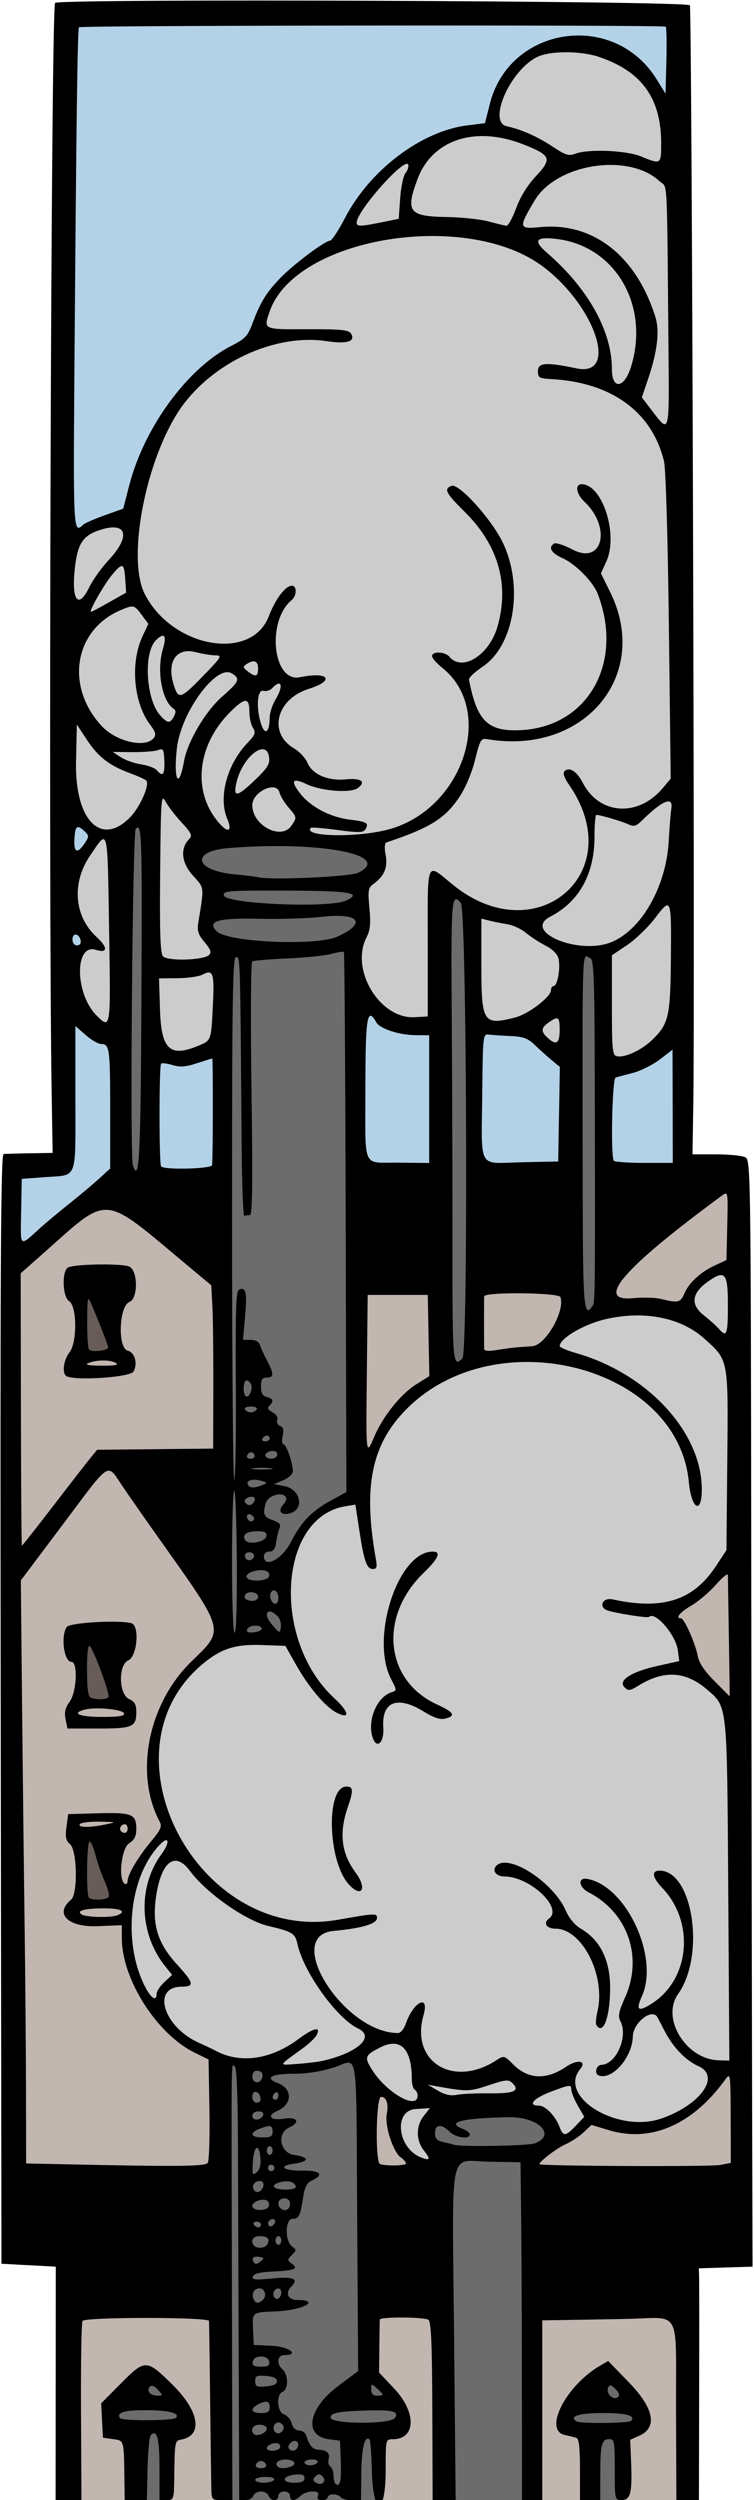
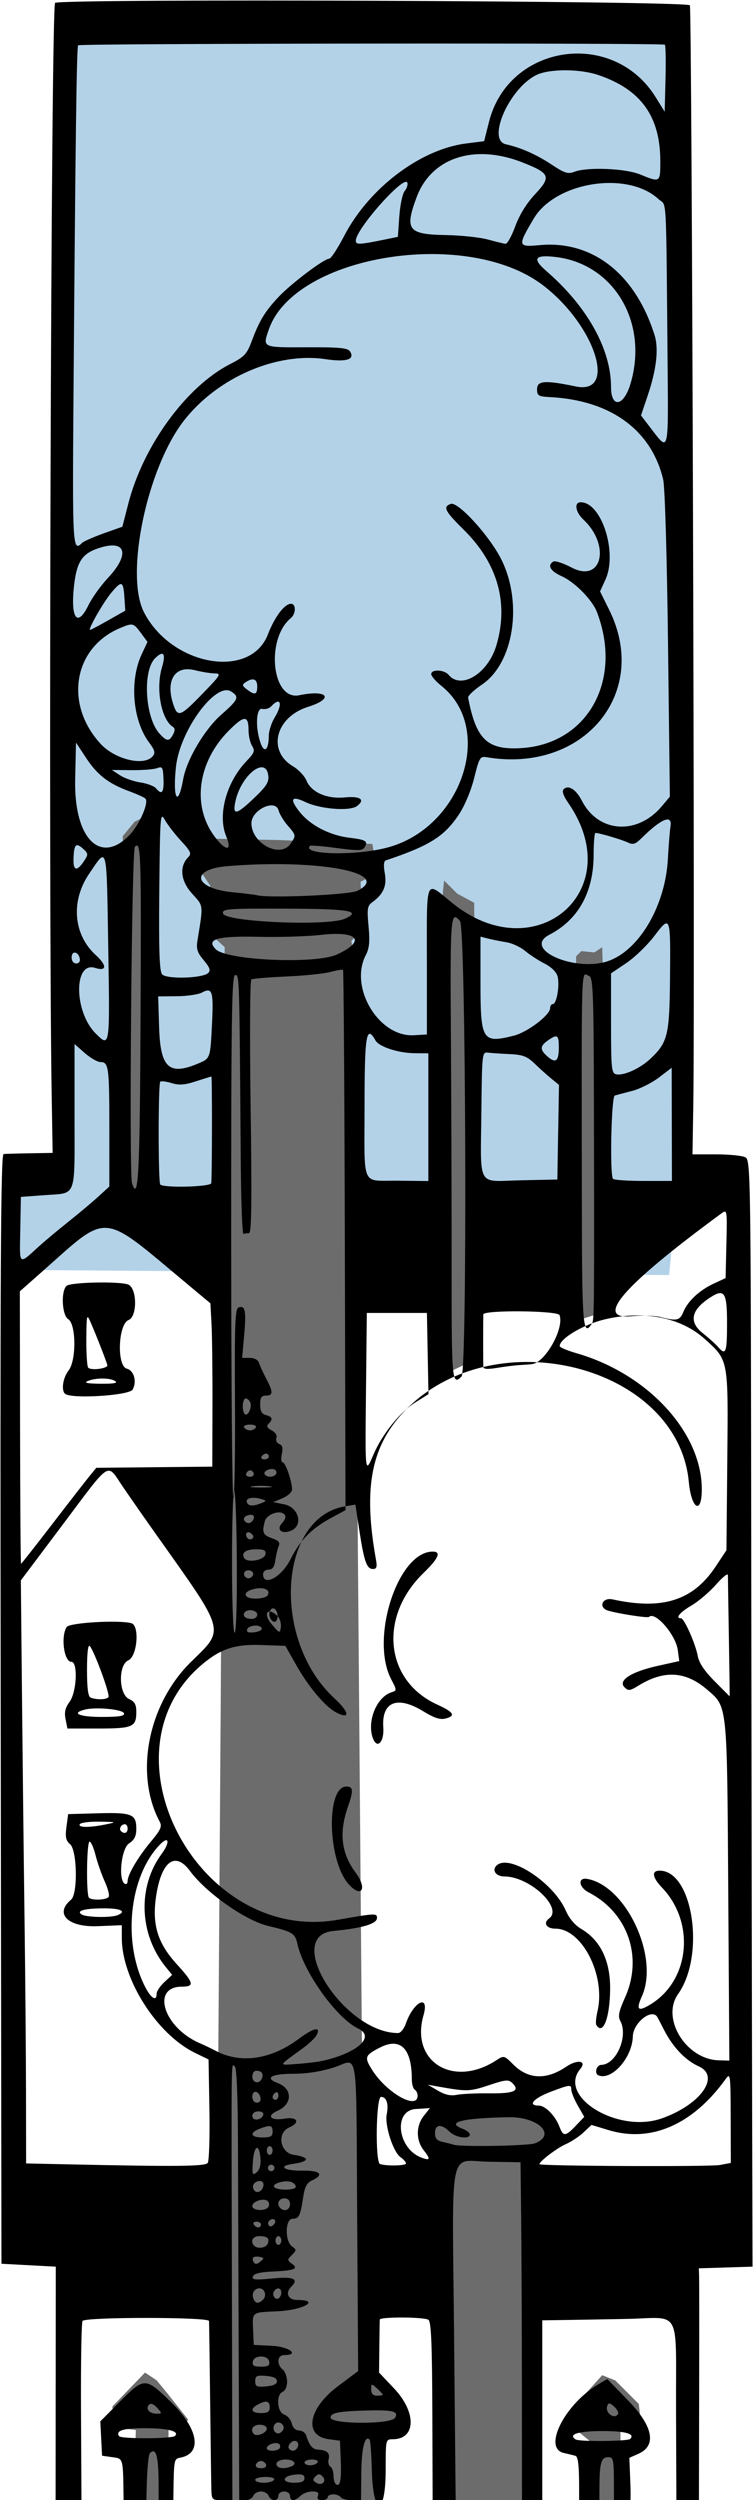
<svg xmlns="http://www.w3.org/2000/svg" xmlns:ns1="http://sodipodi.sourceforge.net/DTD/sodipodi-0.dtd" xmlns:ns2="http://www.inkscape.org/namespaces/inkscape" id="svg4907" height="862" viewBox="0 0 260 862" width="260" version="1.1" ns1:docname="IndustrialScene2-colour.svg" ns2:version="1.2.2 (b0a8486, 2022-12-01)">
  <defs id="defs41541" />
  <ns1:namedview id="namedview41539" pagecolor="#ffffff" bordercolor="#000000" borderopacity="0.25" ns2:showpageshadow="2" ns2:pageopacity="0.0" ns2:pagecheckerboard="0" ns2:deskcolor="#d1d1d1" showgrid="false" ns2:zoom="2.22" ns2:cx="129.5045" ns2:cy="72.747748" ns2:window-width="1390" ns2:window-height="1099" ns2:window-x="0" ns2:window-y="25" ns2:window-maximized="0" ns2:current-layer="svg4907" />
  <path style="opacity:1;fill:#b3d2e8;stroke-width:3.528;stroke-linecap:round;stroke-linejoin:round;fill-opacity:1" d="m 21.8,2.725 -0.908,278.856 1.817,118.082 -2.725,1.817 -14.533,-2.725 -2.725,39.058 227.989,1.817 4.542,-46.325 -0.908,-151.69 V 38.15 L 233.439,4.542 H 83.566 Z" id="path42803" />
-   <path style="opacity:1;fill:#c2b6b1;fill-opacity:1;stroke-width:3.528;stroke-linecap:round;stroke-linejoin:round" d="M 65.399,409.654 40.875,408.746 2.725,436.904 4.542,765.718 H 25.433 l -0.908,99.007 212.548,-0.908 v -99.916 l 18.166,-1.817 v -57.224 l -1.817,-303.38 -27.25,8.175 z" id="path43855" />
  <path style="opacity:1;fill:#6c6c6c;fill-opacity:1;stroke-width:3.528;stroke-linecap:round;stroke-linejoin:round" d="m 75.225,715.766 2.252,147.748 53.153,-0.901 v -22.973 l 7.658,-3.153 v -3.153 l -3.153,-7.658 -3.604,-4.054 -4.054,-4.955 -2.703,-114.414 -2.252,-276.126 1.802,-79.73 -3.153,-22.072 4.054,-3.604 -0.901,-16.667 5.856,-3.153 -1.802,-9.91 -31.982,-1.351 -21.622,-0.45 -8.108,5.405 -0.45,1.351 6.306,9.459 -1.351,15.315 6.306,5.856 -0.45,90.991 -0.901,167.568 z M 42.342,288.288 v 121.171 l 10.36,1.802 -0.45,-27.928 -0.45,-102.703 -5.405,2.703 z m 110.36,19.369 0.45,166.216 9.459,-4.505 1.802,-62.162 -0.901,-95.946 -5.856,-3.153 -4.505,-4.505 z m 45.946,22.072 v 125.676 l 9.91,-3.153 0.901,-62.162 -1.802,-63.514 -2.703,1.802 -4.505,-0.45 z m -23.423,397.297 -14.865,0.901 -10.36,1.802 -3.153,5.856 7.207,7.658 v 119.82 h 29.279 l -0.45,-121.171 7.207,-3.153 -0.901,-6.306 -6.757,-3.604 z m 32.432,91.892 -12.162,13.514 0.45,3.153 7.207,5.856 v 21.622 h 10.811 v -25.676 l 7.207,-0.901 -0.901,-7.658 -8.108,-8.108 z M 50,818.018 l -11.261,11.712 0.901,7.207 7.207,0.901 -0.901,24.775 h 12.162 v -26.577 l 5.405,0.45 1.351,-2.252 -6.757,-8.559 -4.054,-4.955 z" id="path45423" />
-   <path style="opacity:1;fill:#cccccc;fill-opacity:1;stroke-width:3.528;stroke-linecap:round;stroke-linejoin:round" d="m 248.198,404.505 -34.234,27.928 -6.306,20.27 -10.811,2.252 -9.009,11.712 -24.775,1.351 -3.153,2.252 -14.865,8.559 -10.36,10.36 -12.613,22.523 v 4.955 l -6.306,0.45 -10.811,9.459 -6.757,13.514 1.351,24.775 -21.622,0.901 -11.261,9.009 -8.559,11.712 L 53.153,600 v 15.766 l 4.955,15.315 -5.405,5.405 L 45.045,650 43.694,664.414 v 7.207 l 8.108,20.721 4.505,6.306 9.91,6.757 9.91,3.604 9.91,3.604 9.009,0.901 17.568,-1.351 9.91,-4.054 3.153,8.559 10.811,8.108 -2.703,6.757 4.505,9.009 4.505,5.856 4.054,3.153 4.054,-4.505 -2.703,-4.955 -1.802,-5.405 8.108,-9.009 22.973,0.45 9.91,3.604 4.505,8.559 5.856,-2.252 7.207,-5.856 8.559,3.153 12.613,-0.45 8.559,-2.703 10.36,-9.009 4.054,-7.207 4.955,-0.901 -1.351,-122.523 -8.559,-11.261 -5.856,-4.505 -8.108,-19.82 6.306,-2.252 16.667,-16.667 3.153,-77.928 -0.901,-23.874 -9.459,4.505 -4.955,3.604 -6.306,9.009 -23.423,-2.252 v -6.757 l 10.36,-15.766 27.027,-18.468 z m -40.09,-388.288 10.811,5.405 13.063,17.568 2.703,126.126 -0.45,189.189 -8.108,8.559 -16.216,4.955 -1.351,-11.261 -0.45,-28.829 -12.613,-0.45 0.45,21.622 0.901,14.865 -6.306,-0.45 -9.459,-10.811 -8.559,2.252 -6.757,-0.45 -2.703,-43.243 -9.459,-5.405 -0.901,21.171 -1.802,27.027 -11.712,-0.45 -6.306,-2.252 -8.559,-9.009 -2.703,-15.766 3.153,-5.856 -0.901,-14.865 5.405,-6.306 0.45,-5.856 -21.622,-4.054 -38.739,0.45 -4.505,5.405 7.207,6.306 v 12.613 l -0.45,8.559 4.955,4.955 -1.351,33.333 -13.964,3.604 -8.559,-4.955 -0.45,-24.775 0.45,-58.559 -12.162,14.865 -0.901,64.865 -9.459,-1.802 -7.658,-19.369 8.108,-11.712 -6.757,-13.514 -1.802,-8.108 11.712,-13.063 -7.207,-7.658 -3.604,-33.784 1.351,-62.162 6.306,-3.153 13.514,-2.703 6.306,-19.82 8.559,-18.468 13.964,-14.414 16.216,-11.261 1.802,-8.108 5.856,-9.459 10.36,-8.559 12.162,-7.207 2.252,-7.207 7.207,-10.36 9.459,-9.459 18.018,-9.009 14.414,-1.802 v -6.757 l 2.703,-8.559 8.108,-9.459 13.063,-4.054 z" id="path47981" />
-   <path style="opacity:1;fill:#675c57;fill-opacity:1;stroke-width:3.528;stroke-linecap:round;stroke-linejoin:round" d="m 27.027,446.847 1.351,20.27 11.261,0.901 -1.351,-16.216 v -10.811 z m 0,117.568 2.252,22.072 11.712,1.351 -4.955,-18.468 -0.45,-7.658 z m 0.45,68.468 0.901,22.523 h 4.054 l 6.306,0.45 1.802,-3.153 -4.054,-18.018 -4.054,-1.802 z" id="path49657" />
-   <path id="path4917" d="m19.205 821.75 0.025-40.25-9.365-0.5-9.365-0.5-0.253-191.25c-0.202-152.63 0-191.27 1-191.37 0.689-0.064 4.774-0.177 9.078-0.25l7.826-0.13-0.326-19.5c-1.191-71.38-0.241-376.13 1.175-377.01 2.426-1.51 217.95-0.692 218.89 0.833 0.71 1.155 1.77 342.31 1.18 378.93l-0.281 17.25h8.172c4.495 0 9.019 0.453 10.054 1.007 1.826 0.977 1.885 4.977 2.035 136.75 0.085 74.659 0.221 160.49 0.303 190.74l0.149 55-9.263 0.288-9.263 0.288 0.094 2.712c0.052 1.492 0.06 19.475 0.018 39.962l-0.076 37.25h-3.89-3.89l-0.116-30.598c-0.139-36.545 2.207-32.236-17.352-31.872-8.944 0.167-19.074 0.34-22.511 0.386l-6.26 0.09v31 31h-3.5-3.5l-0.03-38.75c-0.016-21.312-0.129-47.525-0.25-58.25l-0.22-19.5-10.98-0.19c-13.936-0.24-12.585-6.964-11.942 59.439l0.554 57.25h-3.97-3.97l-0.106-30.697c-0.08-23.248-0.407-30.888-1.347-31.485-1.584-1.006-16.726-1.068-16.784-0.069-0.024 0.412-0.087 4.69-0.14 9.506l-0.096 8.756 5.14 5.434c7.86 8.31 7.62 17.56-0.44 17.56-2.41 0-2.42 0.06-2.42 10.5 0 16.15-4.342 16.431-4.771 0.309-0.149-5.601-0.494-10.407-0.767-10.68-1.643-1.643-2.774 2.828-2.862 11.319l-0.1 9.548-3.191 0.002c-1.76 0-3.47-0.45-3.81-1-0.34-0.55-1.492-1-2.559-1s-1.941 0.45-1.941 1-0.886 1-1.969 1c-1.339 0-1.784-0.48-1.393-1.5 0.418-1.09-0.117-1.5-1.96-1.5-1.395 0-3.211 0.675-4.036 1.5s-1.982 1.5-2.571 1.5c-0.59 0-1.07-0.68-1.07-1.5 0-0.833-0.889-1.5-2-1.5s-2 0.667-2 1.5c0 0.825-0.627 1.5-1.393 1.5-0.766 0-1.652-0.675-1.969-1.5-0.316-0.82-1.503-1.5-2.638-1.5-1.135 0-2.322 0.675-2.638 1.5-0.317 0.825-1.54 1.499-2.719 1.498h-2.143l-0.183-49.25c-0.1-27.09-0.216-60.59-0.256-74.44-0.045-15.54-0.454-25.43-1.067-25.81-1.303-0.81-1.208-7.85-1.02 75.75l0.166 73.75h-3.57c-3.44 0-3.574-0.137-3.678-3.75-0.059-2.062-0.247-15.675-0.417-30.25s-0.347-27.073-0.392-27.772c-0.09-1.382-42.227-1.419-43.607-0.037-0.379 0.38-0.62 14.442-0.534 31.25l0.156 30.56h-4.458-4.458l0.025-40.25zm91.995 32.05c-0.933-0.933-1.476-0.924-2.442 0.042-0.989 0.989-0.94 1.428 0.242 2.158 2.005 1.239 3.822-0.578 2.2-2.2zm6.318-5.048-0.286-7.252-3.838-0.5c-8.76-1.141-7.157-10.563 3.107-18.26l7-5.249-0.34-52.996c-0.391-60.878 0.604-54.457-8.004-51.685-4.39 1.4-9.33 2.18-13.92 2.18-7.759 0-10.173 1.444-5.415 3.239 5.12 1.933 5.048 7.259-0.129 9.536-3.968 1.745-2.39 3.519 2.409 2.708 4.451-0.752 5.571 1.309 1.647 3.03-4.46 1.957-3.185 8.87 1.75 9.487 2.2 0.275 4 0.95 4 1.5s-1.8 1.225-4 1.5c-5.926 0.741-3.896 2.515 2.75 2.403 6.165-0.104 7.675 1.399 3.375 3.358-1.818 0.828-2.54 2.186-3.08 5.788-0.966 6.44-1.461 7.451-3.652 7.451-2.574 0-2.734 7.664-0.2 9.518 1.589 1.162 1.586 1.345-0.04 2.971-1.644 1.644-1.641 1.801 0.057 3.051 2.356 1.735 0.813 2.315-7.131 2.685-3.98 0.185-6.072 0.732-6.381 1.668-0.378 1.144 0.797 1.268 6.58 0.698 7.473-0.736 9.397 0.091 6.634 2.855-2.153 2.153-1.069 4.555 2.057 4.555 8.345 0 2.058 3.522-6.969 3.904-8.765 0.371-8.504 0.168-8.227 6.392l0.231 5.204 6.248 0.298c5.916 0.28 9.786 3.2 4.246 3.2-2.405 0-2.721 3.157-0.5 5 0.825 0.685 1.5 2.554 1.5 4.154 0 1.663-0.642 3.155-1.5 3.485-2.365 0.907-1.974 7.076 0.498 7.861 1.099 0.349 2.272 1.729 2.608 3.067 0.382 1.522 1.331 2.433 2.534 2.433 1.058 0 2.166 0.787 2.464 1.75 1.077 3.486 2.151 4.752 4.119 4.857 3.02 0.161 4.144 1.187 3.597 3.281-0.271 1.037-0.004 2.188 0.594 2.558 0.598 0.37 1.087 1.695 1.087 2.946s0.288 2.562 0.639 2.914c1.555 1.555 2.144-0.815 1.878-7.554zm-23.02 6.25c0.368-0.595-0.823-1-2.941-1-1.957 0-3.559 0.45-3.559 1s1.323 1 2.941 1c1.617 0 3.219-0.45 3.559-1zm10.5-0.563c0-1.155-0.828-1.482-3.173-1.25-4.587 0.45-4.932 2.81-0.41 2.81 2.58 0 3.58-0.44 3.58-1.56zm-13.25-4.69c-0.229-0.688-1.017-1.25-1.75-1.25-0.733 0-1.521 0.562-1.75 1.25-0.248 0.744 0.461 1.25 1.75 1.25s1.998-0.506 1.75-1.25zm8.662 0.645c2.2-0.85 0.96-2.4-1.91-2.4-2.459 0-3.93 1.237-2.806 2.361 0.804 0.804 2.678 0.818 4.719 0.035zm9.09-1.4c0.351-0.567-0.49-1-1.941-1-1.407 0-2.559 0.45-2.559 1s0.873 1 1.941 1c1.067 0 2.219-0.45 2.559-1zm-13.043-4.931c0.316-0.512 0.159-1.188-0.351-1.503-1.182-0.73-4.106 0.36-4.106 1.54 0 1.183 3.722 1.152 4.457-0.038zm6.043-0.07c1.077-1.742-0.519-3.229-2.078-1.935-0.77 0.639-1.153 1.561-0.852 2.049 0.73 1.18 2.16 1.13 2.93-0.11zm-10.5-6.62c0-0.81-1.038-1.38-2.5-1.38-2.277 0-3.363 1.803-1.942 3.225 1.002 1.01 4.442-0.42 4.442-1.84zm5.554 0.529c1.03-1.667-1.287-3.579-2.667-2.2-1.154 1.16-0.432 3.29 1.113 3.29 0.485 0 1.184-0.489 1.554-1.087zm38.63-4.255c1.406-2.184-0.604-2.771-8.803-2.574-10.49 0.25-13.38 0.78-13.38 2.47 0 2.304 20.705 2.399 22.184 0.102zm-43.18-3.66c0-2.229-1.181-2.509-4.066-0.965-2.863 1.53-2.348 2.96 1.066 2.96 2.333 0 3-0.444 3-2zm39-4.345c0-0.19-0.9-1.159-2-2.155-1.941-1.757-2-1.747-2 0.345 0 1.488 0.619 2.155 2 2.155 1.1 0 2-0.155 2-0.345zm-36.5-4.66c0-1.012-1.221-1.601-3.75-1.81-3.252-0.27-3.75-0.03-3.75 1.81 0 1.839 0.498 2.079 3.75 1.81 2.529-0.209 3.75-0.799 3.75-1.81zm-2.69-6.75c-0.213-1.1-1.25-1.75-2.81-1.75-1.56 0-2.597 0.646-2.81 1.75-0.263 1.37 0.351 1.75 2.81 1.75 2.458 0 3.073-0.383 2.81-1.75zm-2.088-21.37c1.374-1.38 0.555-3.88-1.27-3.88-1.757 0-2.769 1.732-2.072 3.548 0.668 1.74 1.819 1.854 3.342 0.33zm6.278-2.44c0-1.65-1.58-1.929-2.5-0.441-0.816 1.319 0.38 3.192 1.569 2.457 0.512-0.32 0.931-1.23 0.931-2.02zm-7.423-12.28c-2.135-0.417-3.003 0.34-2.089 1.82 0.495 0.8 1.131 0.749 2.256-0.183 1.411-1.17 1.395-1.332-0.167-1.637zm2.747-4.564c0.711-1.85-0.149-2.6-2.991-2.6-2.2 0-3.134 1.867-1.667 3.333 1.175 1.175 4.102 0.713 4.657-0.736zm4.676-1.1c0-0.825-0.45-1.5-1-1.5s-1 0.675-1 1.5 0.45 1.5 1 1.5 1-0.675 1-1.5zm-7-5.5c0-0.55-0.702-1-1.559-1-0.857 0-1.281 0.45-0.941 1s1.042 1 1.559 1c0.518 0 0.941-0.45 0.941-1zm4.75-1.583c-0.953-0.953-2.864 0.591-2.153 1.74 0.422 0.683 0.981 0.666 1.7-0.052 0.589-0.589 0.793-1.348 0.454-1.687zm-2.196-4.504c0.37-0.598 0.276-1.483-0.208-1.967-1.256-1.26-5.346 0.02-5.346 1.67 0 1.645 4.57 1.888 5.554 0.296zm7.446-0.92c0-1.333-0.667-2-2-2-1.927 0-2.71 1.957-1.333 3.333 1.376 1.38 3.333 0.6 3.333-1.33zm-9.177-6.333c0.187-0.97-0.315-1.67-1.191-1.67-1.858 0-2.979 1.63-2.1 3.053 0.905 1.464 2.901 0.623 3.291-1.386zm11.177 0.3c0-0.567-0.676-1.291-1.502-1.608-2.091-0.802-6.71 0.487-5.98 1.669 0.805 1.3 7.482 1.25 7.482-0.06zm-12.199-9.883c-0.443-5.285-2.252-4.359-2.612 1.338-0.281 4.433-0.151 4.79 1.301 3.586 1.066-0.885 1.511-2.554 1.312-4.924zm4.647 2.829c-0.322-0.521-1.012-0.684-1.533-0.362-0.521 0.322-0.684 1.012-0.362 1.533 0.322 0.521 1.012 0.684 1.533 0.362 0.521-0.322 0.684-1.012 0.362-1.533zm-22.817-1.168c0.478-0.686 0.737-8.988 0.574-18.449l-0.295-17.202-4.705-2.294c-13.122-6.4-25.205-25.37-25.205-39.58v-4.42l-8.25 0.342c-10.32 0.43-15.094-4.29-9.25-9.14 2.377-1.973 2.112-17.032-0.337-19.128-1.467-1.256-1.719-2.459-1.25-5.972l0.587-4.4 10.354-0.29c11.664-0.32 13.146 0.29 13.146 5.39 0 2.475-0.656 3.784-2.5 4.993-2.657 1.741-3.815 12.477-1.5 13.908 0.55 0.34 1-0.07 1-0.911 0-2.223 3.655-8.389 8.178-13.797 3.2-3.827 3.748-5.061 2.927-6.597-8.85-16.54-4.075-40.75 10.917-55.34 11.534-11.23 11.91-9.83-11.539-42.86-4.1-5.775-9.535-13.559-12.077-17.297-5.737-8.435-3.768-9.666-20.795 13.008l-14.425 19.21 0.408 41.29c0.224 22.71 0.617 57.04 0.872 76.29 0.255 19.25 0.48 45.899 0.499 59.221l0.035 24.22 13.25 0.287c39.069 0.847 48.517 0.755 49.381-0.483zm-49.026-152.98c-0.48-2.397-0.126-3.929 1.375-5.96 2.477-3.35 2.952-13.81 0.627-13.81-2.539 0-3.719-8.693-1.628-12 0.948-1.499 17.917-2.501 22.318-1.318 2.911 0.782 2.038 11.452-1.047 12.805-3.532 1.55-3.342 11.694 0.25 13.331 1.936 0.882 2.5 1.888 2.5 4.46 0 5.18-1.227 5.72-13.075 5.72h-10.675l-0.645-3.227zm20.15-2.02c-0.45-1.37-9.638-2.25-13.452-1.29-4.95 1.24-1.997 2.54 5.78 2.54 6.02 0 7.978-0.319 7.671-1.25zm-5.345-5.604c0.584-0.95-4.987-16.09-6.474-17.6-0.582-0.59-0.936 2.49-0.936 8.17 0 6.358 0.378 9.269 1.25 9.621 2.061 0.831 5.595 0.721 6.16-0.192zm102.59 160.81c0-0.464-0.858-1.445-1.907-2.179-2.535-1.776-5.496-11.01-4.741-14.785 0.717-3.586-0.07-5.992-1.959-5.992-1.744 0-2.074 22.618-0.338 23.167 2.326 0.735 8.945 0.58 8.945-0.21zm108.25 0.525 3.75-0.705-0.044-15.639c-0.043-15.004-0.114-15.543-1.75-13.268-11.31 15.718-25.731 22.012-40.318 17.596l-5.933-1.796-2.727 2.572c-1.5 1.415-4.302 3.263-6.227 4.107-2.966 1.301-9.001 5.896-9 6.853 0.001 0.667 58.781 0.932 62.25 0.28zm-102.14-5.07c-2.703-3.436-2.7-8.403 0.006-11.843l2.119-2.695-4.87 0.31c-7.84 0.499-6.33 13.617 1.927 16.743 3.075 1.164 3.261 0.592 0.817-2.515zm-52.11 0.08c0-0.825-0.45-1.5-1-1.5s-1 0.675-1 1.5 0.45 1.5 1 1.5 1-0.675 1-1.5zm90.435-2.475c7.573-2.879 1.191-9.201-9.095-9.008-16.007 0.301-21.737 1.741-15.84 3.983 1.375 0.523 2.5 1.412 2.5 1.975 0 1.79-4.921 1.104-7-0.975-2.777-2.777-5-2.564-5 0.481 0 1.893 0.652 2.625 2.75 3.087 1.512 0.334 3.2 0.757 3.75 0.94 2.401 0.801 25.613 0.399 27.935-0.484zm-90.44-4.02c0-2.252-0.751-2.425-4.435-1.025-3.669 1.39-3.165 3.02 0.935 3.02 2.833 0 3.5-0.381 3.5-2zm104.55-2.055 2.927-3.055-2.24-3.893c-1.23-2.13-2.24-4.64-2.24-5.55 0-1.76-0.483-1.708-7 0.757-6.041 2.285-8.231 4.808-4.174 4.808 2.227 0 5.673 3.527 7.083 7.25 1.322 3.49 2.046 3.45 5.645-0.306zm29.583-2.502c13.408-4.695 20.426-14.533 12.815-17.965-4.663-2.103-9.016-6.703-12.068-12.756-1.171-2.322-2.255-4.366-2.409-4.542-2.193-2.504-8.149 2.509-8.25 6.944-0.165 7.261-7.166 15.263-11.798 13.486-1.581-0.607-0.819-3.593 0.93-3.643 5.162-0.15 9.37-9.87 6.553-15.136-0.872-1.629-0.545-3.253 1.631-8.102 6.266-13.961 0.976-29.239-12.544-36.23-3.478-1.798-3.844-5.251-0.494-4.655 13.428 2.39 24.894 26.952 18.867 40.417-2.153 4.81-1.361 5.515 3.099 2.759 13.434-8.303 15.315-28.161 3.806-40.179-3.34-3.5-3.68-5.84-0.83-5.84 11.475 0 15.857 29.188 6.387 42.538-5.962 8.405 2.704 22.531 14.023 22.857l3.65 0.1-0.38-58.5c-0.424-65.279-0.22-63.361-7.384-69.493-7.364-6.303-14.798-6.713-23.569-1.299-2.959 1.827-3.5 1.889-4.829 0.56-2.326-2.326 2.321-5.333 11.343-7.34l7.548-1.679-0.509-3.796c-0.709-5.285-7.836-13.503-9.911-11.429-0.449 0.449-10.358-1.065-14.06-2.147-3.544-1.036-2.137-4.688 1.5-3.894 17.17 3.753 27.739 0.397 35.484-11.268l3.766-5.671 0.292-30.925c0.333-35.296 0.484-34.489-7.89-42.018-8.178-7.353-20.878-9.832-34.254-6.688-7.375 1.734-15.648 6.615-15.648 9.233 0 0.439 2.587 1.541 5.75 2.449 24.624 7.072 43.25 27.293 43.25 46.951 0 8.912-3.592 6.869-4.475-2.546-3.755-40.013-66.604-56.184-97.417-25.064-12.043 12.162-14.98 26.707-10.465 51.814 0.464 2.582 0.248 3.25-1.054 3.25-2.133 0-3.045-2.594-4.686-13.344l-1.351-8.845-3.449 0.56c-23.112 3.751-25.544 46.154-3.798 66.212 5.158 4.757 5.55 7.428 0.725 4.933-3.892-2.013-9.537-8.695-13.952-16.515l-3.67-6.5-8.301-0.292c-9.048-0.318-13.986 1.296-20.353 6.653-36.252 30.504-1.224 96.509 46.746 88.084 12.969-2.278 13.5-2.302 13.5-0.621 0 2.013-5.098 3.532-15 4.467-17.621 1.665 3.611 35.209 22.286 35.209 0.835 0 2.021-1.442 2.635-3.205 2.705-7.76 8.264-10.415 6.115-2.921-4.593 16.016 10.255 25.184 25.117 15.508 2.613-1.701 2.703-1.679 5.827 1.446 5.169 5.169 11.416 5.429 18.294 0.761 3.853-2.614 7.191-2.06 4.818 0.8-7.948 9.577 13.005 22.32 28.042 17.055zm-22.51-32.25c-0.274-0.443-0.086-2.58 0.417-4.75 2.87-12.36-5.34-28.44-14.52-28.44-3.094 0-4.306-1.955-2.177-3.512 4.93-3.6-6.68-14.49-15.43-14.49-3.015 0-4.477-2.285-2.508-3.92 4.55-3.776 19.55 6.157 23.688 15.687 1.164 2.68 3.14 5.027 5.315 6.31 6.718 3.964 10.111 11.085 9.985 20.959-0.126 9.847-2.484 15.858-4.77 12.159zm-85.33-48.44c-7.33-8.02-7.97-33.75-0.84-33.75 2.38 0 2.473 1.312 0.5 7.028-3.106 8.998-2.281 15.965 2.684 22.656 4.081 5.5 2.101 8.931-2.347 4.067zm8.335-50.283c-2.221-5.788 1.185-14.32 6.374-15.967 1.872-0.594 1.869-0.689-0.11-4.486-7.37-14.16 2.34-44.02 14.32-44.02 3.035 0 2.034 2.327-3.173 7.378-15.575 15.109-13.314 37.106 4.659 45.334 5.856 2.681 6.586 3.931 2.843 4.87-1.773 0.445-3.903-0.258-7.515-2.481-9.021-5.551-14.482-3.363-13.851 5.548 0.351 4.949-2.089 7.584-3.534 3.817zm-37.87 129.78c0.245-0.73-0.445-1.25-1.667-1.25-1.228 0-2.083 0.65-2.083 1.57 0 1.838 3.12 1.569 3.751-0.323zm-0.927-5.917c-0.486-2.51-2.823-2.85-2.823-0.41 0 1.22 0.646 2.08 1.573 2.08 0.931 0 1.441-0.68 1.25-1.667zm6.177-0.89c0-0.857-0.45-1.281-1-0.941s-1 1.042-1 1.559c0 0.518 0.45 0.941 1 0.941s1-0.702 1-1.559zm48 0.118c0-0.793-0.45-1.719-1-2.059-0.55-0.34-1-1.935-1-3.545 0-10.635-3.915-14.57-10.934-10.989-5.297 2.703-5.523 3.349-2.721 7.789 4.997 7.917 15.655 13.91 15.655 8.804zm24.732-0.782c8.524 0.094 10.643-0.831 7.986-3.487-1.358-1.358-2.226-1.283-8.212 0.709-6.573 2.187-7.553 2.211-17.506 0.428l-3.5-0.627 3.5 2.055c2.435 1.43 4.413 1.869 6.5 1.444 1.65-0.336 6.704-0.571 11.232-0.521zm-78.406-5.18c0.628-1.64-0.11-2.6-1.991-2.6-0.733 0-1.333 0.9-1.333 2 0 2.274 2.508 2.725 3.324 0.598zm21.176-6.08c11.947-2.782 17.899-8.284 11.993-11.086-7.405-3.514-18.844-19.473-20.962-29.244-0.772-3.561-1.79-4.181-10.031-6.109-7.806-1.826-21.373-11.359-27-18.971-5.126-6.934-9.884-3.355-11.687 8.79-1.442 9.712 0.53 16.13 7.194 23.422 5.866 6.42 6.145 7.68 1.693 7.68-10.61 0-6.376 13.906 5.895 19.361 2.148 0.955 4.658 2.147 5.579 2.649 8.578 4.676 19.156 3.205 28.825-4.009 5.253-3.919 7.839-4.424 6.095-1.19-0.501 0.929-2.64 2.946-4.753 4.481-8.647 6.284-8.485 5.812-1.842 5.345 3.3-0.232 7.35-0.737 9-1.121zm-57.5-23.07c0-0.851 1.204-2.663 2.675-4.027l2.675-2.479-2.207-2.723c-9.183-11.329-9.771-27.626-1.407-39.003 3.017-4.103 2.518-6.455-0.666-3.137-10.551 10.999-12.887 33.594-5.059 48.938 2.068 4.05 3.989 5.23 3.989 2.43zm-13.582-27.06c3.346-1.28 1.335-2.39-4.336-2.39-6.923 0-9.975 0.819-7.916 2.124 1.544 0.979 9.923 1.163 12.252 0.269zm-2.938-6.361c0.329-0.533-0.291-2.921-1.378-5.307s-2.508-6.45-3.158-9.032c-0.65-2.58-1.578-4.69-2.063-4.69-1.016 0-1.219 18.329-0.215 19.333 1.019 1.019 6.137 0.793 6.814-0.302zm6.52-23.53c0-0.825-0.423-1.5-0.941-1.5-1.261 0-2.164 1.562-1.365 2.361 1.126 1.13 2.306 0.69 2.306-0.86zm-7.5-1.443c3.837-0.8 3.747-0.83-2.191-0.94-3.405-0.07-6.469 0.33-6.809 0.88-0.739 1.195 3.373 1.221 9 0.057zm214.83-64.31c-0.189-11.138-0.341-20.876-0.338-21.641 0.003-0.765-1.839 0.705-4.093 3.266s-6.079 5.817-8.5 7.236c-4.003 2.346-5.669 4.389-3.579 4.389 1.114 0 4.986 8.727 5.78 13.026 0.431 2.333 2.327 5.169 5.77 8.633 2.821 2.837 5.168 5.2 5.216 5.25 0.048 0.05-0.067-9.021-0.256-20.159zm-169.67-26.25c-0.086-13.48-0.495-24.5-0.909-24.5-0.415 0-0.754 11.02-0.754 24.5 0 14.027 0.388 24.5 0.909 24.5 0.525 0 0.843-10.359 0.754-24.5zm8.587 23c-0.371-1.482-4.512-1.213-5.026 0.327-0.314 0.941 0.389 1.232 2.417 1 1.572-0.18 2.747-0.78 2.609-1.33zm5.455-4.224c-3.343-3.343-5.186-0.998-2.102 2.675 2.8 3.334 2.909 3.372 3.234 1.122 0.185-1.281-0.324-2.99-1.132-3.797zm0.296-6.22c0-2.284-1.577-3.553-2.519-2.027-0.84 1.36 0.139 3.97 1.489 3.97 0.567 0 1.031-0.87 1.031-1.94zm-7-0.56c0-1.589-3.512-2.098-4.414-0.639-0.738 1.2 0.401 2.14 2.581 2.14 1.008 0 1.833-0.68 1.833-1.5zm3.554-6.587c1.136-1.84-1.015-2.97-4.366-2.3-4.383 0.88-4.195 3.39 0.253 3.39 1.893 0 3.743-0.489 4.113-1.087zm-5.097-6.844c0.74-1.197-1.142-2.382-2.474-1.559-1.118 0.69-0.383 2.49 1.017 2.49 0.485 0 1.141-0.419 1.457-0.931zm12.919-5.472c3.499-6.887 7.201-10.673 14.089-14.406l4.966-2.691-0.234-92.935c-0.129-51.114-0.405-93.106-0.615-93.316-0.209-0.209-2.18 0.104-4.379 0.696-2.199 0.592-9.034 1.295-15.189 1.561-6.155 0.266-11.578 0.724-12.052 1.017-0.475 0.294-0.588 20.007-0.252 44.005 0.455 32.68 0.318 43.48-0.554 43.48-0.638 0-1.498 0.11-1.91 0.25s-0.834-11.23-0.938-25.25c-0.475-64.574-0.458-64-1.924-64-1.174 0-1.385 14-1.373 90.75 0.008 49.912 0.349 90.225 0.757 89.584 0.408-0.641 0.656-15.567 0.551-33.168-0.159-26.657 0.043-32.093 1.211-32.541 2.295-0.881 2.701 1.074 1.96 9.438l-0.702 7.94h2.635c1.631 0 2.848 0.667 3.192 1.75 0.306 0.963 1.417 3.386 2.469 5.386 2.426 4.61 2.408 5.86-0.089 5.86-1.569 0-2 0.667-2 3.094 0 2.253 0.544 3.236 2 3.617 2.262 0.592 2.5 1.39 0.893 2.997-0.81 0.81-0.52 1.422 1.078 2.277 1.303 0.697 1.958 1.759 1.624 2.631-0.308 0.804 0.13 1.726 0.974 2.05 1.112 0.427 1.361 1.38 0.904 3.462-0.347 1.58-0.216 2.87 0.29 2.87 0.967 0 3.238 6.57 3.238 9.36 0 0.897-1.462 2.248-3.25 3.002l-3.25 1.371 3.759 0.745c5.146 1.02 6.733 7.434 2.263 9.149-3.168 1.216-5.009-0.435-2.982-2.674 1.246-1.376 1.49-2.325 0.781-3.034-1.61-1.61-6.063-0.009-6.713 2.414-1.035 3.858-0.659 4.751 2.453 5.837 2.292 0.799 2.882 1.477 2.348 2.698-0.393 0.897-0.919 3.093-1.171 4.881-0.332 2.36-0.975 3.25-2.347 3.25-1.048 0-1.891 0.7-1.891 1.56 0 4.434 6.296 1.099 9.377-4.966zm-82.022-12.35c5.811-7.562 11.595-15.011 12.854-16.552l2.288-2.8 20-0.198 20-0.198 0.057-21c0.031-11.55-0.116-24.22-0.328-28.156l-0.385-7.156-7.672-6.397c-30.692-25.592-26.886-25.286-50.856-4.084l-7.184 6.354 0.08 46.969c0.044 25.83 0.193 46.97 0.33 46.97s5.005-6.188 10.816-13.75zm4.308-44.917c-1.313-1.313-0.632-5.562 1.281-7.994 2.709-3.444 2.617-15.97-0.13-17.686-2.136-1.33-2.575-9.49-0.616-11.45 1.37-1.37 19.507-1.672 21.576-0.359 2.869 1.82 2.762 11.004-0.14 12.108-3.608 1.372-4.148 15.844-0.625 16.765 2.481 0.649 3.541 4.388 2.039 7.194-1.126 2.104-21.465 3.345-23.383 1.427zm17.334-4.33c-1.819-1.175-6.764-1.175-9.5 0-1.399 0.601-0.048 0.876 4.5 0.914 4.545 0.038 6.049-0.237 5-0.914zm-2.698-5.5c-0.22-1.115-3.836-10.367-5.862-15-1.211-2.768-1.317-2.298-1.376 6.083-0.035 4.996 0.257 9.405 0.65 9.797 1.056 1.056 6.819 0.285 6.588-0.881zm54.513 65.25c0.265-1.398-0.376-1.75-3.183-1.75-3.623 0-5.241 1.207-4.098 3.056 1.07 1.731 6.903 0.685 7.28-1.306zm-4.711-7.046c-1.284-1.284-2.585-0.291-1.635 1.246 0.368 0.596 1.127 0.8 1.687 0.454 0.683-0.422 0.666-0.981-0.052-1.7zm0.437-4.77c0.92-1.489-0.147-2.299-2.061-1.564-0.884 0.339-1.326 1.07-0.984 1.623 0.811 1.312 2.215 1.284 3.046-0.059zm2.959-5.89c1.848-0.753 1.796-0.869-0.693-1.524-2.92-0.768-5.187 0.055-4.264 1.549 0.681 1.101 2.213 1.094 4.957-0.025zm2.732-5.769c-1.797-0.223-4.497-0.218-6 0.01-1.503 0.228-0.032 0.41 3.268 0.405 3.3-0.006 4.529-0.192 2.732-0.415zm-5.482-4.52c-0.472-1.416-2.08-1.26-2.583 0.25-0.183 0.55 0.417 1 1.333 1 0.917 0 1.479-0.562 1.25-1.25zm7.707 0.319c0.316-0.512 0.159-1.188-0.351-1.503-1.304-0.806-4.211 0.457-3.542 1.539 0.724 1.172 3.16 1.15 3.893-0.036zm33.653-6.82c2.971-6.937 9.094-14.563 14.342-17.863l4.589-2.887-0.268-14-0.268-14h-10.361-10.361l-0.287 26.75c-0.313 29.142-0.341 28.9 2.614 22zm-36.11 0.75c0-0.55-0.423-1-0.941-1s-1.219 0.45-1.559 1c-0.34 0.55 0.084 1 0.941 1 0.857 0 1.559-0.45 1.559-1zm-4.5-10c0.352-0.569-0.509-1-2-1s-2.352 0.431-2 1c0.34 0.55 1.24 1 2 1 0.76 0 1.66-0.45 2-1zm-1.885-8.561c-0.304-0.79-1.016-1.44-1.584-1.44-1.152 0-1.421 4.277-0.337 5.361 1.001 1.001 2.576-2.215 1.921-3.922zm72.831-9.028c2.039-2.039 1.524-154.54-0.531-157.01-3.245-3.91-3.417-1.718-3.14 39.852 0.152 22.688 0.264 58.688 0.25 80-0.026 38.672 0.137 40.444 3.42 37.161zm20.05-3.94c1.65-0.093 3.563-0.237 4.252-0.32 4.563-0.55 11.166-12.31 9.49-16.901-0.573-1.571-26.215-1.815-26.29-0.25-0.026 0.55-0.048 4.6-0.048 9s0.021 8.501 0.048 9.114c0.033 0.772 1.506 0.87 4.798 0.32 2.612-0.436 6.1-0.87 7.75-0.963zm71.5-14.47c0-11.192-0.962-12.3-6.964-8.026-5.486 3.906-6.004 7.831-1.507 11.42 2.14 1.708 4.572 3.893 5.403 4.856 2.655 3.073 3.067 1.963 3.067-8.25zm-46.491-0.015c0.679-1.099 0.732-7.782 0.587-74.766-0.084-38.931-0.282-44.353-1.639-44.874-2.862-1.098-2.643-8.233-2.513 81.905 0.056 39.028 0.416 42.831 3.565 37.735zm31.442-3.868c1.555-3.755 5.558-7.464 10.549-9.776l4-1.853 0.283-11.888c0.274-11.524 0.225-11.845-1.616-10.494-34.081 25.014-44.356 36.824-30.904 35.519 3.43-0.333 7.812-0.206 9.737 0.283 5.738 1.455 6.697 1.239 7.951-1.79zm-221.95-22.81c1.938-1.755 6.443-5.518 10.011-8.361 3.568-2.844 8.175-6.713 10.237-8.599l3.75-3.429v-19.878c0.001-21.35-0.224-23.04-3.071-23.04-1.022 0-3.449-1.397-5.393-3.104l-3.535-3.11v25.045c0 28.579 0.907 26.218-10.392 27.059l-8.108 0.6-0.21 11.34c-0.234 12.665-0.761 12.236 6.711 5.47zm34.758-78.392c0.261-57.803 0.148-61.225-1.954-59.122-1.095 1.095-2.048 112.82-0.989 116 2.213 6.643 2.699-2.741 2.944-56.875zm24.383 56.846c0.3-2.651 0.342-36.761 0.045-36.762-0.172-0-2.571 0.738-5.333 1.641-3.881 1.27-5.784 1.408-8.382 0.611-1.849-0.567-3.611-0.781-3.917-0.476-0.729 0.729-0.725 34.721 0.005 35.45 1.243 1.243 17.437 0.815 17.582-0.465zm74.858-22.75v-22.02l-4.75-0.044c-5.627-0.052-12.256-2.216-13.478-4.4-3.15-5.63-3.77-1.88-3.77 22.77 0 28.473-1.371 25.44 11.568 25.59l10.43 0.12v-22.022zm44.775 5.175 0.275-16.303-2.671-2.197c-1.469-1.208-4.068-3.543-5.775-5.188-2.574-2.48-4.044-3.035-8.604-3.245-3.025-0.14-6.4-0.368-7.5-0.508-1.936-0.246-2.006 0.385-2.202 19.745-0.276 27.369-1.805 24.616 13.478 24.28l12.71-0.27 0.275-16.303zm39.178-2.709-0.041-19.512-4.414 3.37c-2.428 1.854-6.57 3.928-9.206 4.61-2.635 0.682-5.337 1.4-6.003 1.595-1.182 0.348-1.769 26.863-0.635 28.698 0.255 0.413 4.936 0.751 10.402 0.751h9.938l-0.041-19.512zm-7.242-22.737c5.876-5.613 6.452-8.041 6.628-27.937 0.191-21.444 0.141-21.574-5.453-14.22-2.413 3.172-6.75 7.357-9.637 9.299l-5.25 3.531v17.215c0 15.586 0.166 17.251 1.75 17.59 2.657 0.569 8.37-2.047 11.961-5.478zm-156.3 1.852c4.462-1.864 4.396-1.68 4.995-13.873 0.553-11.245 0.099-12.604-3.556-10.648-1.206 0.645-5.078 1.2-8.604 1.234l-6.412 0.06 0.334 10.772c0.427 13.78 3.394 16.571 13.244 12.456zm124.58-5.65c0-4.354-0.508-4.675-3.777-2.384-2.778 1.946-2.799 3.208-0.093 5.555 2.826 2.451 3.871 1.595 3.871-3.171zm-155.35-33.19c-0.615-37.804-0.189-36.086-6.605-26.674-6.408 9.401-5.469 20.956 2.278 28.031 3.944 3.602 3.835 5.711-0.229 4.422-7.434-2.36-7.3 15.108 0.173 22.582 4.931 4.931 4.925 4.968 4.383-28.361zm139.85 29.15c4.67-1.18 12.5-7.11 12.5-9.48 0-0.78 0.43-1.42 0.95-1.42 1.302 0 2.41-6.41 1.639-9.481-0.389-1.552-2.081-3.237-4.476-4.459-2.118-1.08-5.148-3.051-6.734-4.38s-4.458-2.668-6.383-2.976c-1.925-0.308-4.737-0.87-6.25-1.249l-2.75-0.688v16.06c0 19.782 0.649 20.801 11.499 18.069zm-30-25.56c0-29.556-0.698-27.906 8.595-20.314 28.762 23.494 61.072-4.086 40.196-34.312-1.735-2.513-2.281-4.123-1.621-4.783 1.617-1.617 4.284 0.061 6.266 3.944 5.666 11.101 19.073 12.034 27.584 1.921l2.77-3.3-0.63-52.5c-0.37-30.66-1.07-54.32-1.68-56.88-4.07-17.06-18.13-27.29-38.98-28.38-4.071-0.213-4.5-0.474-4.5-2.735 0-2.956 2.766-3.152 13.323-0.943 14.579 3.051 6.607-21.337-11.441-35-26.268-19.885-85.439-10.283-94.362 15.313-2.213 6.35-2.419 6.252 13.012 6.188 11.43-0.047 14.209 0.22 14.981 1.442 1.755 2.774-1.263 3.724-8.426 2.654-16.846-2.518-37.218 6.297-48.805 21.118-12.764 16.325-20.476 53.107-13.856 66.084 9.441 18.506 36.667 23.421 42.749 7.718 2.39-6.16 5.734-10.58 8.001-10.58 1.749 0 1.704 3.442-0.065 4.909-8.81 7.311-6.532 28.573 2.853 26.625 9.87-2.049 12.266 1.107 3.043 4.008-11.232 3.533-14.147 15.197-5.127 20.519 1.875 1.106 3.948 3.314 4.608 4.905 1.673 4.039 7.013 6.385 13.185 5.792 5.395-0.518 7.191 0.748 4.232 2.984-2.45 1.852-12.642 1.065-17.75-1.37-4.892-2.333-5.609-1.135-2.023 3.383 3.674 4.629 10.395 8.106 17.237 8.916 5.64 0.668 6.453 1.193 5.14 3.319-0.721 1.167-2.289 1.203-9.62 0.222-4.817-0.645-8.945-0.986-9.173-0.758-3.053 3.053 15.478 3.502 26.486 0.642 25.792-6.7 37.354-40.999 18.808-55.797-1.929-1.539-3.508-3.361-3.508-4.049-0-1.751 4.495-1.564 6 0.25 4.342 5.232 13.588-0.47 16.468-10.154 4.322-14.536 0.462-28.271-11.186-39.804-6.634-6.569-7.327-7.926-4.583-8.979 2.522-0.968 13.609 11.24 17.584 19.362 7.351 15.023 4.096 35.594-6.795 42.939-2.743 1.85-4.889 3.875-4.769 4.5 2.77 14.422 6.576 18.069 18.173 17.407 22.993-1.311 35.287-23.323 26.231-46.968-1.589-4.149-7.606-10.266-12.087-12.286-3.967-1.789-5.098-3.741-2.941-5.074 0.602-0.372 3.475 0.57 6.385 2.092 10.334 5.406 13.483-7.645 3.996-16.558-2.76-2.6-3.29-5.98-0.92-5.98 7.179 0 12.747 17.356 8.539 26.621l-1.871 4.121 3.143 6.346c14.232 28.729-8.82 56.445-42.266 50.818-2.243-0.377-2.538 0.113-4.268 7.084-1.099 4.428-3.265 9.609-5.301 12.674-5.022 7.564-10.089 10.747-25.152 15.802-0.759 0.255-0.887 1.708-0.389 4.432 0.788 4.311-0.462 7.213-4.311 10-1.705 1.235-1.855 2.201-1.29 8.281 0.496 5.342 0.277 7.585-0.98 10.016-5.761 11.14 4.548 28.258 16.6 27.565l4.5-0.259v-25.162zm-75.379 3.941c0.877-0.877 0.497-1.944-1.57-4.4-2.233-2.654-2.623-3.889-2.15-6.81 2.043-12.614 2.147-11.719-1.884-16.18-3.974-4.399-4.461-9.374-1.234-12.601 1.134-1.134 0.724-2.027-2.559-5.569-2.15-2.32-4.655-5.57-5.567-7.22-1.58-2.861-1.669-1.728-1.923 24.378-0.199 20.44 0.044 27.751 0.956 28.851 1.471 1.772 14.065 1.416 15.931-0.45zm-44.298-4.95c-0.486-2.51-2.823-2.85-2.823-0.41 0 1.22 0.646 2.08 1.573 2.08 0.931 0 1.441-0.68 1.25-1.667zm182.64 0.681c10.56-4.015 19.276-19.164 20.144-35.014 0.256-4.675 0.663-9.738 0.905-11.25 0.686-4.299-3.146-2.72-10.102 4.161-2.017 1.996-2.823 2.23-4.673 1.36-2.16-1.02-9.81-3.27-11.1-3.27-0.34 0-0.63 3.36-0.63 7.46 0 12.93-5.255 22.452-15.25 27.634-9.694 5.026 9.365 13.232 20.712 8.918zm-93.96-2.1c10.213-4.726 7.304-8.242-5.589-6.756-4.626 0.533-14.429 0.829-21.785 0.657-13.972-0.326-17.876 0.838-14.414 4.299 3.861 3.861 34.483 5.18 41.788 1.8zm2.75-12.34c5.917-2.655 1.566-3.397-20.32-3.466-20.376-0.064-22.044 0.063-21.738 1.655 0.567 2.942 36.125 4.473 42.058 1.811zm4.25-9.612c12.508-6.164-13.59-11.105-44.887-8.498-13.009 1.084-11.462 7.728 2.098 9.014 3.734 0.354 7.464 0.813 8.289 1.019 4.279 1.071 31.687-0.15 34.5-1.536zm-94.109-10.43c1.381-2.107 1.342-2.458-0.446-4.077-2.466-2.232-3.106-1.58-3.294 3.357-0.166 4.364 1.182 4.624 3.74 0.72zm71.053-5.749c2.015-2.877 2.004-2.952-0.969-6.372-1.386-1.6-2.785-3.92-3.105-5.16-1.07-4.13-9.366-0.23-9.366 4.4 0 6.968 9.885 12.21 13.443 7.129zm-22.109-2.52c-3.078-7.366-0.04-18.701 6.976-26.035 2.709-2.832 2.969-3.545 1.913-5.236-0.67-1.08-1.22-3.52-1.22-5.42 0-5.197-1.5-5.17-6.772 0.123-10.677 10.719-12.804 25.688-5.15 36.254 3.924 5.417 6.468 5.601 4.256 0.308zm-33.466-0.43c3.488-3.568 6.94-11.486 5.539-12.708-0.497-0.434-3.015-1.565-5.596-2.514-7.091-2.61-10.949-5.6-14.808-11.45l-3.5-5.312-0.281 12.794c-0.444 20.167 8.595 29.468 18.646 19.188zm47.954-20.556c-0.801-6.973-9.325-0.348-11.337 8.812-1.08 4.917 0.236 4.757 6.041-0.732 4.583-4.334 5.556-5.818 5.296-8.08zm-29.362 1.23c1.212-6.793 7.383-17.237 13.2-22.337 5.89-5.165 6.278-6.098 3.308-7.953-5.315-3.319-17.612 13.459-18.977 25.893-1.216 11.08 0.675 14.449 2.468 4.397zm-6.784-0.051c-0.157-4.107-0.369-4.477-2.174-3.795-1.1 0.416-5.062 0.729-8.805 0.695l-6.805-0.062 2.79 1.83c1.534 1.006 4.695 2.116 7.023 2.465 2.328 0.349 4.753 1.261 5.388 2.026 2.018 2.431 2.762 1.521 2.583-3.16zm-3.711-7.904c0.971-1.17 0.724-2.101-1.261-4.75-5.676-7.576-6.818-21.313-2.53-30.436l1.987-4.226-2.267-3.066c-2.587-3.498-2.801-3.55-7.173-1.718-16.108 6.75-19.371 26.239-6.691 39.966 4.985 5.396 15.006 7.76 17.935 4.23zm40.025-7.05c0.01-1.65 0.917-4.473 2.015-6.274 2.898-4.753 2.093-7.386-1.185-3.877-0.693 0.742-2.061 1.139-3.039 0.883-2.151-0.562-2.531 6.313-0.648 11.715 1.313 3.768 2.826 2.472 2.857-2.447zm-33.021-0.439c0.701-1.311 0.708-2.143 0.021-2.568-4.102-2.535-6.071-13.147-3.828-20.633 1.428-4.767 0.493-5.957-2.405-3.059-4.376 4.376-3.417 20.509 1.542 25.95 2.51 2.753 3.333 2.808 4.67 0.311zm10.169-14.06c6.168-6.354 6.562-7 4.272-7-1.387 0-4.523-0.504-6.969-1.12-6.799-1.712-10.116 3.51-7.419 11.682 1.557 4.72 2.346 4.44 10.115-3.56zm18.864-2.5c0-2.62-1.47-3.159-4-1.466-1.298 0.869-1.239 1.203 0.441 2.485 2.737 2.09 3.559 1.85 3.559-1.02zm-51.357-22.82 5.857-3.32-0.292-4.39c-0.389-5.86-0.885-6.08-4.382-1.97-2.783 3.27-8.359 13-7.449 13 0.226 0 3.046-1.495 6.267-3.322zm-6.826-5.238c1.218-2.508 4.233-6.717 6.699-9.354 7.497-8.015 6.336-13.122-2.396-10.529-6.316 1.876-8.267 4.583-9.242 12.821-1.373 11.609 1.047 15.071 4.938 7.062zm-2.231-21.426c0.543-0.543 3.895-2.025 7.45-3.295l6.464-2.3 2.045-7.955c5.152-20.043 20.044-40.431 35.171-48.152 4.825-2.463 5.717-3.409 7.356-7.803 2.668-7.156 4.648-10.416 9.315-15.342 4.413-4.668 15.673-13.163 17.443-13.163 0.59 0 2.931-3.572 5.202-7.938 8.533-16.401 26.243-29.799 42.01-31.782l6.2-0.78 1.671-6.646c6.755-26.864 42.764-32.223 57.462-8.553l3.126 5.034 0.284-11.3c0.156-6.215 0.057-11.528-0.221-11.805-0.65-0.658-201.66-0.458-202.32 0.201-0.518 0.514-0.939 32.414-1.61 121.82-0.384 51.114-0.272 52.993 2.957 49.764zm201.94-59.51c-0.579-63.451-0.196-56.29-3.161-59.038-10.646-9.867-35.484-5.988-43.02 6.718-5.63 9.493-5.55 9.858 2.023 9.151 18.194-1.699 33.002 9.883 39.638 31.003 1.491 4.744 0.68 11.858-2.388 20.943l-2.288 6.776 4.085 5.338c5.372 7.02 5.366 7.045 5.111-20.891zm-12.851 4.75c6.359-21.133-5.605-41.461-25.799-43.835-7.21-0.847-8.139 0.55-3.208 4.821 14.1 12.217 22.33 26.944 22.33 39.994 0 7.401 4.345 6.765 6.674-0.978zm-84.18-49.955l4-0.82 0.5-7.088c0.275-3.898 1.105-7.815 1.845-8.704 0.74-0.889 1.156-2.181 0.926-2.872-0.97-2.92-17.77 15.955-17.77 19.971 0 1.484 1.156 1.431 10.5-0.486zm44.48-4.459c1.442-3.955 3.892-7.922 6.835-11.069 5.667-6.059 5.211-7.193-4.418-10.977-16.505-6.486-31.323-1.623-36.4 11.946-4.233 11.313-3.024 12.899 10.002 13.123 5.225 0.09 11.75 0.777 14.5 1.528 2.75 0.75 5.502 1.42 6.116 1.489 0.614 0.068 2.127-2.65 3.364-6.04zm50.02-22.368c0-15.53-6.682-24.825-21.428-29.804-6.355-2.146-16.719-2.163-21.204-0.035-9.345 4.435-17.341 22.459-10.618 23.937 5.132 1.128 10.578 3.545 15.805 7.014 4.488 2.979 5.583 3.317 7.893 2.439 4.423-1.682 17.486-1.143 22.552 0.931 6.965 2.851 7 2.829 7-4.482zm-185.08 806.28c-0.192-14.78-0.037-14.2-3.919-14.75l-3.5-0.5-0.305-5.92-0.305-5.92 6.778-6.83c8.409-8.474 8.819-8.465 17.835 0.42 9.262 9.126 10.586 17.485 2.997 18.91-2.201 0.413-2.239 0.613-2.394 12.59-0.104 8.1-0.15 8.25-2.606 8.25h-2.5v-10.941c0-10.434-0.847-13.635-3.022-11.422-0.467 0.475-0.956 5.7-1.088 11.613l-0.24 10.75h-3.825-3.825l-0.081-6.25zm17.728-22.064c1.622-1.622-2.38-2.656-10.338-2.671-7.523-0.014-10.165 0.792-8.963 2.735 0.621 1.005 18.291 0.946 19.302-0.064zm-6.169-9.71c-1.138-1.258-2.186-1.669-2.768-1.087-1.353 1.353 0.062 3.111 2.503 3.111 2.041 0 2.048-0.053 0.265-2.024zm145.52 27.49c0-7.553-0.354-10.64-1.25-10.916-0.688-0.212-2.487-0.656-4-0.988-7.416-1.625 0.311-16.899 12.034-23.787l2.932-1.722 7.199 7.424c8.643 8.914 9.907 15.557 3.496 18.382l-3.09 1.362 0.31 7.638c0.43 10.59-0.19 13.14-3.21 13.14-2.41 0-2.42-0.06-2.42-10.5 0-9.64-0.16-10.5-1.89-10.5-2.63 0-3.11 1.85-3.11 12.08v8.918h-3.5-3.5v-10.531zm17.613-16.749c1.78-1.77-1.57-2.72-9.61-2.72-8.339 0-11.988 1.153-9.167 2.897 1.314 0.812 17.949 0.655 18.781-0.177zm-4.196-8.586c0.294-0.476-0.298-1.621-1.317-2.543-1.547-1.4-1.943-1.442-2.398-0.256-0.889 2.316 2.457 4.835 3.716 2.799z" />
+   <path id="path4917" d="m19.205 821.75 0.025-40.25-9.365-0.5-9.365-0.5-0.253-191.25c-0.202-152.63 0-191.27 1-191.37 0.689-0.064 4.774-0.177 9.078-0.25l7.826-0.13-0.326-19.5c-1.191-71.38-0.241-376.13 1.175-377.01 2.426-1.51 217.95-0.692 218.89 0.833 0.71 1.155 1.77 342.31 1.18 378.93l-0.281 17.25h8.172c4.495 0 9.019 0.453 10.054 1.007 1.826 0.977 1.885 4.977 2.035 136.75 0.085 74.659 0.221 160.49 0.303 190.74l0.149 55-9.263 0.288-9.263 0.288 0.094 2.712c0.052 1.492 0.06 19.475 0.018 39.962l-0.076 37.25h-3.89-3.89l-0.116-30.598c-0.139-36.545 2.207-32.236-17.352-31.872-8.944 0.167-19.074 0.34-22.511 0.386l-6.26 0.09v31 31h-3.5-3.5l-0.03-38.75c-0.016-21.312-0.129-47.525-0.25-58.25l-0.22-19.5-10.98-0.19c-13.936-0.24-12.585-6.964-11.942 59.439l0.554 57.25h-3.97-3.97l-0.106-30.697c-0.08-23.248-0.407-30.888-1.347-31.485-1.584-1.006-16.726-1.068-16.784-0.069-0.024 0.412-0.087 4.69-0.14 9.506l-0.096 8.756 5.14 5.434c7.86 8.31 7.62 17.56-0.44 17.56-2.41 0-2.42 0.06-2.42 10.5 0 16.15-4.342 16.431-4.771 0.309-0.149-5.601-0.494-10.407-0.767-10.68-1.643-1.643-2.774 2.828-2.862 11.319l-0.1 9.548-3.191 0.002c-1.76 0-3.47-0.45-3.81-1-0.34-0.55-1.492-1-2.559-1s-1.941 0.45-1.941 1-0.886 1-1.969 1c-1.339 0-1.784-0.48-1.393-1.5 0.418-1.09-0.117-1.5-1.96-1.5-1.395 0-3.211 0.675-4.036 1.5s-1.982 1.5-2.571 1.5c-0.59 0-1.07-0.68-1.07-1.5 0-0.833-0.889-1.5-2-1.5s-2 0.667-2 1.5c0 0.825-0.627 1.5-1.393 1.5-0.766 0-1.652-0.675-1.969-1.5-0.316-0.82-1.503-1.5-2.638-1.5-1.135 0-2.322 0.675-2.638 1.5-0.317 0.825-1.54 1.499-2.719 1.498h-2.143l-0.183-49.25c-0.1-27.09-0.216-60.59-0.256-74.44-0.045-15.54-0.454-25.43-1.067-25.81-1.303-0.81-1.208-7.85-1.02 75.75l0.166 73.75h-3.57c-3.44 0-3.574-0.137-3.678-3.75-0.059-2.062-0.247-15.675-0.417-30.25s-0.347-27.073-0.392-27.772c-0.09-1.382-42.227-1.419-43.607-0.037-0.379 0.38-0.62 14.442-0.534 31.25l0.156 30.56h-4.458-4.458l0.025-40.25zm91.995 32.05c-0.933-0.933-1.476-0.924-2.442 0.042-0.989 0.989-0.94 1.428 0.242 2.158 2.005 1.239 3.822-0.578 2.2-2.2zm6.318-5.048-0.286-7.252-3.838-0.5c-8.76-1.141-7.157-10.563 3.107-18.26l7-5.249-0.34-52.996c-0.391-60.878 0.604-54.457-8.004-51.685-4.39 1.4-9.33 2.18-13.92 2.18-7.759 0-10.173 1.444-5.415 3.239 5.12 1.933 5.048 7.259-0.129 9.536-3.968 1.745-2.39 3.519 2.409 2.708 4.451-0.752 5.571 1.309 1.647 3.03-4.46 1.957-3.185 8.87 1.75 9.487 2.2 0.275 4 0.95 4 1.5s-1.8 1.225-4 1.5c-5.926 0.741-3.896 2.515 2.75 2.403 6.165-0.104 7.675 1.399 3.375 3.358-1.818 0.828-2.54 2.186-3.08 5.788-0.966 6.44-1.461 7.451-3.652 7.451-2.574 0-2.734 7.664-0.2 9.518 1.589 1.162 1.586 1.345-0.04 2.971-1.644 1.644-1.641 1.801 0.057 3.051 2.356 1.735 0.813 2.315-7.131 2.685-3.98 0.185-6.072 0.732-6.381 1.668-0.378 1.144 0.797 1.268 6.58 0.698 7.473-0.736 9.397 0.091 6.634 2.855-2.153 2.153-1.069 4.555 2.057 4.555 8.345 0 2.058 3.522-6.969 3.904-8.765 0.371-8.504 0.168-8.227 6.392l0.231 5.204 6.248 0.298c5.916 0.28 9.786 3.2 4.246 3.2-2.405 0-2.721 3.157-0.5 5 0.825 0.685 1.5 2.554 1.5 4.154 0 1.663-0.642 3.155-1.5 3.485-2.365 0.907-1.974 7.076 0.498 7.861 1.099 0.349 2.272 1.729 2.608 3.067 0.382 1.522 1.331 2.433 2.534 2.433 1.058 0 2.166 0.787 2.464 1.75 1.077 3.486 2.151 4.752 4.119 4.857 3.02 0.161 4.144 1.187 3.597 3.281-0.271 1.037-0.004 2.188 0.594 2.558 0.598 0.37 1.087 1.695 1.087 2.946s0.288 2.562 0.639 2.914c1.555 1.555 2.144-0.815 1.878-7.554zm-23.02 6.25c0.368-0.595-0.823-1-2.941-1-1.957 0-3.559 0.45-3.559 1s1.323 1 2.941 1c1.617 0 3.219-0.45 3.559-1zm10.5-0.563c0-1.155-0.828-1.482-3.173-1.25-4.587 0.45-4.932 2.81-0.41 2.81 2.58 0 3.58-0.44 3.58-1.56zm-13.25-4.69c-0.229-0.688-1.017-1.25-1.75-1.25-0.733 0-1.521 0.562-1.75 1.25-0.248 0.744 0.461 1.25 1.75 1.25s1.998-0.506 1.75-1.25zm8.662 0.645c2.2-0.85 0.96-2.4-1.91-2.4-2.459 0-3.93 1.237-2.806 2.361 0.804 0.804 2.678 0.818 4.719 0.035zm9.09-1.4c0.351-0.567-0.49-1-1.941-1-1.407 0-2.559 0.45-2.559 1s0.873 1 1.941 1c1.067 0 2.219-0.45 2.559-1zm-13.043-4.931c0.316-0.512 0.159-1.188-0.351-1.503-1.182-0.73-4.106 0.36-4.106 1.54 0 1.183 3.722 1.152 4.457-0.038zm6.043-0.07c1.077-1.742-0.519-3.229-2.078-1.935-0.77 0.639-1.153 1.561-0.852 2.049 0.73 1.18 2.16 1.13 2.93-0.11zm-10.5-6.62c0-0.81-1.038-1.38-2.5-1.38-2.277 0-3.363 1.803-1.942 3.225 1.002 1.01 4.442-0.42 4.442-1.84zm5.554 0.529c1.03-1.667-1.287-3.579-2.667-2.2-1.154 1.16-0.432 3.29 1.113 3.29 0.485 0 1.184-0.489 1.554-1.087zm38.63-4.255c1.406-2.184-0.604-2.771-8.803-2.574-10.49 0.25-13.38 0.78-13.38 2.47 0 2.304 20.705 2.399 22.184 0.102zm-43.18-3.66c0-2.229-1.181-2.509-4.066-0.965-2.863 1.53-2.348 2.96 1.066 2.96 2.333 0 3-0.444 3-2zm39-4.345c0-0.19-0.9-1.159-2-2.155-1.941-1.757-2-1.747-2 0.345 0 1.488 0.619 2.155 2 2.155 1.1 0 2-0.155 2-0.345zm-36.5-4.66c0-1.012-1.221-1.601-3.75-1.81-3.252-0.27-3.75-0.03-3.75 1.81 0 1.839 0.498 2.079 3.75 1.81 2.529-0.209 3.75-0.799 3.75-1.81zm-2.69-6.75c-0.213-1.1-1.25-1.75-2.81-1.75-1.56 0-2.597 0.646-2.81 1.75-0.263 1.37 0.351 1.75 2.81 1.75 2.458 0 3.073-0.383 2.81-1.75zm-2.088-21.37c1.374-1.38 0.555-3.88-1.27-3.88-1.757 0-2.769 1.732-2.072 3.548 0.668 1.74 1.819 1.854 3.342 0.33zm6.278-2.44c0-1.65-1.58-1.929-2.5-0.441-0.816 1.319 0.38 3.192 1.569 2.457 0.512-0.32 0.931-1.23 0.931-2.02zm-7.423-12.28c-2.135-0.417-3.003 0.34-2.089 1.82 0.495 0.8 1.131 0.749 2.256-0.183 1.411-1.17 1.395-1.332-0.167-1.637zm2.747-4.564c0.711-1.85-0.149-2.6-2.991-2.6-2.2 0-3.134 1.867-1.667 3.333 1.175 1.175 4.102 0.713 4.657-0.736zm4.676-1.1c0-0.825-0.45-1.5-1-1.5s-1 0.675-1 1.5 0.45 1.5 1 1.5 1-0.675 1-1.5zm-7-5.5c0-0.55-0.702-1-1.559-1-0.857 0-1.281 0.45-0.941 1s1.042 1 1.559 1c0.518 0 0.941-0.45 0.941-1zm4.75-1.583c-0.953-0.953-2.864 0.591-2.153 1.74 0.422 0.683 0.981 0.666 1.7-0.052 0.589-0.589 0.793-1.348 0.454-1.687zm-2.196-4.504c0.37-0.598 0.276-1.483-0.208-1.967-1.256-1.26-5.346 0.02-5.346 1.67 0 1.645 4.57 1.888 5.554 0.296zm7.446-0.92c0-1.333-0.667-2-2-2-1.927 0-2.71 1.957-1.333 3.333 1.376 1.38 3.333 0.6 3.333-1.33zm-9.177-6.333c0.187-0.97-0.315-1.67-1.191-1.67-1.858 0-2.979 1.63-2.1 3.053 0.905 1.464 2.901 0.623 3.291-1.386zm11.177 0.3c0-0.567-0.676-1.291-1.502-1.608-2.091-0.802-6.71 0.487-5.98 1.669 0.805 1.3 7.482 1.25 7.482-0.06zm-12.199-9.883c-0.443-5.285-2.252-4.359-2.612 1.338-0.281 4.433-0.151 4.79 1.301 3.586 1.066-0.885 1.511-2.554 1.312-4.924zm4.647 2.829c-0.322-0.521-1.012-0.684-1.533-0.362-0.521 0.322-0.684 1.012-0.362 1.533 0.322 0.521 1.012 0.684 1.533 0.362 0.521-0.322 0.684-1.012 0.362-1.533zm-22.817-1.168c0.478-0.686 0.737-8.988 0.574-18.449l-0.295-17.202-4.705-2.294c-13.122-6.4-25.205-25.37-25.205-39.58v-4.42l-8.25 0.342c-10.32 0.43-15.094-4.29-9.25-9.14 2.377-1.973 2.112-17.032-0.337-19.128-1.467-1.256-1.719-2.459-1.25-5.972l0.587-4.4 10.354-0.29c11.664-0.32 13.146 0.29 13.146 5.39 0 2.475-0.656 3.784-2.5 4.993-2.657 1.741-3.815 12.477-1.5 13.908 0.55 0.34 1-0.07 1-0.911 0-2.223 3.655-8.389 8.178-13.797 3.2-3.827 3.748-5.061 2.927-6.597-8.85-16.54-4.075-40.75 10.917-55.34 11.534-11.23 11.91-9.83-11.539-42.86-4.1-5.775-9.535-13.559-12.077-17.297-5.737-8.435-3.768-9.666-20.795 13.008l-14.425 19.21 0.408 41.29c0.224 22.71 0.617 57.04 0.872 76.29 0.255 19.25 0.48 45.899 0.499 59.221l0.035 24.22 13.25 0.287c39.069 0.847 48.517 0.755 49.381-0.483zm-49.026-152.98c-0.48-2.397-0.126-3.929 1.375-5.96 2.477-3.35 2.952-13.81 0.627-13.81-2.539 0-3.719-8.693-1.628-12 0.948-1.499 17.917-2.501 22.318-1.318 2.911 0.782 2.038 11.452-1.047 12.805-3.532 1.55-3.342 11.694 0.25 13.331 1.936 0.882 2.5 1.888 2.5 4.46 0 5.18-1.227 5.72-13.075 5.72h-10.675l-0.645-3.227zm20.15-2.02c-0.45-1.37-9.638-2.25-13.452-1.29-4.95 1.24-1.997 2.54 5.78 2.54 6.02 0 7.978-0.319 7.671-1.25zm-5.345-5.604c0.584-0.95-4.987-16.09-6.474-17.6-0.582-0.59-0.936 2.49-0.936 8.17 0 6.358 0.378 9.269 1.25 9.621 2.061 0.831 5.595 0.721 6.16-0.192zm102.59 160.81c0-0.464-0.858-1.445-1.907-2.179-2.535-1.776-5.496-11.01-4.741-14.785 0.717-3.586-0.07-5.992-1.959-5.992-1.744 0-2.074 22.618-0.338 23.167 2.326 0.735 8.945 0.58 8.945-0.21zm108.25 0.525 3.75-0.705-0.044-15.639c-0.043-15.004-0.114-15.543-1.75-13.268-11.31 15.718-25.731 22.012-40.318 17.596l-5.933-1.796-2.727 2.572c-1.5 1.415-4.302 3.263-6.227 4.107-2.966 1.301-9.001 5.896-9 6.853 0.001 0.667 58.781 0.932 62.25 0.28zm-102.14-5.07c-2.703-3.436-2.7-8.403 0.006-11.843l2.119-2.695-4.87 0.31c-7.84 0.499-6.33 13.617 1.927 16.743 3.075 1.164 3.261 0.592 0.817-2.515zm-52.11 0.08c0-0.825-0.45-1.5-1-1.5s-1 0.675-1 1.5 0.45 1.5 1 1.5 1-0.675 1-1.5zm90.435-2.475c7.573-2.879 1.191-9.201-9.095-9.008-16.007 0.301-21.737 1.741-15.84 3.983 1.375 0.523 2.5 1.412 2.5 1.975 0 1.79-4.921 1.104-7-0.975-2.777-2.777-5-2.564-5 0.481 0 1.893 0.652 2.625 2.75 3.087 1.512 0.334 3.2 0.757 3.75 0.94 2.401 0.801 25.613 0.399 27.935-0.484zm-90.44-4.02c0-2.252-0.751-2.425-4.435-1.025-3.669 1.39-3.165 3.02 0.935 3.02 2.833 0 3.5-0.381 3.5-2zm104.55-2.055 2.927-3.055-2.24-3.893c-1.23-2.13-2.24-4.64-2.24-5.55 0-1.76-0.483-1.708-7 0.757-6.041 2.285-8.231 4.808-4.174 4.808 2.227 0 5.673 3.527 7.083 7.25 1.322 3.49 2.046 3.45 5.645-0.306zm29.583-2.502c13.408-4.695 20.426-14.533 12.815-17.965-4.663-2.103-9.016-6.703-12.068-12.756-1.171-2.322-2.255-4.366-2.409-4.542-2.193-2.504-8.149 2.509-8.25 6.944-0.165 7.261-7.166 15.263-11.798 13.486-1.581-0.607-0.819-3.593 0.93-3.643 5.162-0.15 9.37-9.87 6.553-15.136-0.872-1.629-0.545-3.253 1.631-8.102 6.266-13.961 0.976-29.239-12.544-36.23-3.478-1.798-3.844-5.251-0.494-4.655 13.428 2.39 24.894 26.952 18.867 40.417-2.153 4.81-1.361 5.515 3.099 2.759 13.434-8.303 15.315-28.161 3.806-40.179-3.34-3.5-3.68-5.84-0.83-5.84 11.475 0 15.857 29.188 6.387 42.538-5.962 8.405 2.704 22.531 14.023 22.857l3.65 0.1-0.38-58.5c-0.424-65.279-0.22-63.361-7.384-69.493-7.364-6.303-14.798-6.713-23.569-1.299-2.959 1.827-3.5 1.889-4.829 0.56-2.326-2.326 2.321-5.333 11.343-7.34l7.548-1.679-0.509-3.796c-0.709-5.285-7.836-13.503-9.911-11.429-0.449 0.449-10.358-1.065-14.06-2.147-3.544-1.036-2.137-4.688 1.5-3.894 17.17 3.753 27.739 0.397 35.484-11.268l3.766-5.671 0.292-30.925c0.333-35.296 0.484-34.489-7.89-42.018-8.178-7.353-20.878-9.832-34.254-6.688-7.375 1.734-15.648 6.615-15.648 9.233 0 0.439 2.587 1.541 5.75 2.449 24.624 7.072 43.25 27.293 43.25 46.951 0 8.912-3.592 6.869-4.475-2.546-3.755-40.013-66.604-56.184-97.417-25.064-12.043 12.162-14.98 26.707-10.465 51.814 0.464 2.582 0.248 3.25-1.054 3.25-2.133 0-3.045-2.594-4.686-13.344l-1.351-8.845-3.449 0.56c-23.112 3.751-25.544 46.154-3.798 66.212 5.158 4.757 5.55 7.428 0.725 4.933-3.892-2.013-9.537-8.695-13.952-16.515l-3.67-6.5-8.301-0.292c-9.048-0.318-13.986 1.296-20.353 6.653-36.252 30.504-1.224 96.509 46.746 88.084 12.969-2.278 13.5-2.302 13.5-0.621 0 2.013-5.098 3.532-15 4.467-17.621 1.665 3.611 35.209 22.286 35.209 0.835 0 2.021-1.442 2.635-3.205 2.705-7.76 8.264-10.415 6.115-2.921-4.593 16.016 10.255 25.184 25.117 15.508 2.613-1.701 2.703-1.679 5.827 1.446 5.169 5.169 11.416 5.429 18.294 0.761 3.853-2.614 7.191-2.06 4.818 0.8-7.948 9.577 13.005 22.32 28.042 17.055zm-22.51-32.25c-0.274-0.443-0.086-2.58 0.417-4.75 2.87-12.36-5.34-28.44-14.52-28.44-3.094 0-4.306-1.955-2.177-3.512 4.93-3.6-6.68-14.49-15.43-14.49-3.015 0-4.477-2.285-2.508-3.92 4.55-3.776 19.55 6.157 23.688 15.687 1.164 2.68 3.14 5.027 5.315 6.31 6.718 3.964 10.111 11.085 9.985 20.959-0.126 9.847-2.484 15.858-4.77 12.159zm-85.33-48.44c-7.33-8.02-7.97-33.75-0.84-33.75 2.38 0 2.473 1.312 0.5 7.028-3.106 8.998-2.281 15.965 2.684 22.656 4.081 5.5 2.101 8.931-2.347 4.067zm8.335-50.283c-2.221-5.788 1.185-14.32 6.374-15.967 1.872-0.594 1.869-0.689-0.11-4.486-7.37-14.16 2.34-44.02 14.32-44.02 3.035 0 2.034 2.327-3.173 7.378-15.575 15.109-13.314 37.106 4.659 45.334 5.856 2.681 6.586 3.931 2.843 4.87-1.773 0.445-3.903-0.258-7.515-2.481-9.021-5.551-14.482-3.363-13.851 5.548 0.351 4.949-2.089 7.584-3.534 3.817zm-37.87 129.78c0.245-0.73-0.445-1.25-1.667-1.25-1.228 0-2.083 0.65-2.083 1.57 0 1.838 3.12 1.569 3.751-0.323zm-0.927-5.917c-0.486-2.51-2.823-2.85-2.823-0.41 0 1.22 0.646 2.08 1.573 2.08 0.931 0 1.441-0.68 1.25-1.667zm6.177-0.89c0-0.857-0.45-1.281-1-0.941s-1 1.042-1 1.559c0 0.518 0.45 0.941 1 0.941s1-0.702 1-1.559zm48 0.118c0-0.793-0.45-1.719-1-2.059-0.55-0.34-1-1.935-1-3.545 0-10.635-3.915-14.57-10.934-10.989-5.297 2.703-5.523 3.349-2.721 7.789 4.997 7.917 15.655 13.91 15.655 8.804zm24.732-0.782c8.524 0.094 10.643-0.831 7.986-3.487-1.358-1.358-2.226-1.283-8.212 0.709-6.573 2.187-7.553 2.211-17.506 0.428l-3.5-0.627 3.5 2.055c2.435 1.43 4.413 1.869 6.5 1.444 1.65-0.336 6.704-0.571 11.232-0.521zm-78.406-5.18c0.628-1.64-0.11-2.6-1.991-2.6-0.733 0-1.333 0.9-1.333 2 0 2.274 2.508 2.725 3.324 0.598zm21.176-6.08c11.947-2.782 17.899-8.284 11.993-11.086-7.405-3.514-18.844-19.473-20.962-29.244-0.772-3.561-1.79-4.181-10.031-6.109-7.806-1.826-21.373-11.359-27-18.971-5.126-6.934-9.884-3.355-11.687 8.79-1.442 9.712 0.53 16.13 7.194 23.422 5.866 6.42 6.145 7.68 1.693 7.68-10.61 0-6.376 13.906 5.895 19.361 2.148 0.955 4.658 2.147 5.579 2.649 8.578 4.676 19.156 3.205 28.825-4.009 5.253-3.919 7.839-4.424 6.095-1.19-0.501 0.929-2.64 2.946-4.753 4.481-8.647 6.284-8.485 5.812-1.842 5.345 3.3-0.232 7.35-0.737 9-1.121zm-57.5-23.07c0-0.851 1.204-2.663 2.675-4.027l2.675-2.479-2.207-2.723c-9.183-11.329-9.771-27.626-1.407-39.003 3.017-4.103 2.518-6.455-0.666-3.137-10.551 10.999-12.887 33.594-5.059 48.938 2.068 4.05 3.989 5.23 3.989 2.43zm-13.582-27.06c3.346-1.28 1.335-2.39-4.336-2.39-6.923 0-9.975 0.819-7.916 2.124 1.544 0.979 9.923 1.163 12.252 0.269zm-2.938-6.361c0.329-0.533-0.291-2.921-1.378-5.307s-2.508-6.45-3.158-9.032c-0.65-2.58-1.578-4.69-2.063-4.69-1.016 0-1.219 18.329-0.215 19.333 1.019 1.019 6.137 0.793 6.814-0.302zm6.52-23.53c0-0.825-0.423-1.5-0.941-1.5-1.261 0-2.164 1.562-1.365 2.361 1.126 1.13 2.306 0.69 2.306-0.86zm-7.5-1.443c3.837-0.8 3.747-0.83-2.191-0.94-3.405-0.07-6.469 0.33-6.809 0.88-0.739 1.195 3.373 1.221 9 0.057zm214.83-64.31c-0.189-11.138-0.341-20.876-0.338-21.641 0.003-0.765-1.839 0.705-4.093 3.266s-6.079 5.817-8.5 7.236c-4.003 2.346-5.669 4.389-3.579 4.389 1.114 0 4.986 8.727 5.78 13.026 0.431 2.333 2.327 5.169 5.77 8.633 2.821 2.837 5.168 5.2 5.216 5.25 0.048 0.05-0.067-9.021-0.256-20.159zm-169.67-26.25c-0.086-13.48-0.495-24.5-0.909-24.5-0.415 0-0.754 11.02-0.754 24.5 0 14.027 0.388 24.5 0.909 24.5 0.525 0 0.843-10.359 0.754-24.5zm8.587 23c-0.371-1.482-4.512-1.213-5.026 0.327-0.314 0.941 0.389 1.232 2.417 1 1.572-0.18 2.747-0.78 2.609-1.33zm5.455-4.224c-3.343-3.343-5.186-0.998-2.102 2.675 2.8 3.334 2.909 3.372 3.234 1.122 0.185-1.281-0.324-2.99-1.132-3.797zc0-2.284-1.577-3.553-2.519-2.027-0.84 1.36 0.139 3.97 1.489 3.97 0.567 0 1.031-0.87 1.031-1.94zm-7-0.56c0-1.589-3.512-2.098-4.414-0.639-0.738 1.2 0.401 2.14 2.581 2.14 1.008 0 1.833-0.68 1.833-1.5zm3.554-6.587c1.136-1.84-1.015-2.97-4.366-2.3-4.383 0.88-4.195 3.39 0.253 3.39 1.893 0 3.743-0.489 4.113-1.087zm-5.097-6.844c0.74-1.197-1.142-2.382-2.474-1.559-1.118 0.69-0.383 2.49 1.017 2.49 0.485 0 1.141-0.419 1.457-0.931zm12.919-5.472c3.499-6.887 7.201-10.673 14.089-14.406l4.966-2.691-0.234-92.935c-0.129-51.114-0.405-93.106-0.615-93.316-0.209-0.209-2.18 0.104-4.379 0.696-2.199 0.592-9.034 1.295-15.189 1.561-6.155 0.266-11.578 0.724-12.052 1.017-0.475 0.294-0.588 20.007-0.252 44.005 0.455 32.68 0.318 43.48-0.554 43.48-0.638 0-1.498 0.11-1.91 0.25s-0.834-11.23-0.938-25.25c-0.475-64.574-0.458-64-1.924-64-1.174 0-1.385 14-1.373 90.75 0.008 49.912 0.349 90.225 0.757 89.584 0.408-0.641 0.656-15.567 0.551-33.168-0.159-26.657 0.043-32.093 1.211-32.541 2.295-0.881 2.701 1.074 1.96 9.438l-0.702 7.94h2.635c1.631 0 2.848 0.667 3.192 1.75 0.306 0.963 1.417 3.386 2.469 5.386 2.426 4.61 2.408 5.86-0.089 5.86-1.569 0-2 0.667-2 3.094 0 2.253 0.544 3.236 2 3.617 2.262 0.592 2.5 1.39 0.893 2.997-0.81 0.81-0.52 1.422 1.078 2.277 1.303 0.697 1.958 1.759 1.624 2.631-0.308 0.804 0.13 1.726 0.974 2.05 1.112 0.427 1.361 1.38 0.904 3.462-0.347 1.58-0.216 2.87 0.29 2.87 0.967 0 3.238 6.57 3.238 9.36 0 0.897-1.462 2.248-3.25 3.002l-3.25 1.371 3.759 0.745c5.146 1.02 6.733 7.434 2.263 9.149-3.168 1.216-5.009-0.435-2.982-2.674 1.246-1.376 1.49-2.325 0.781-3.034-1.61-1.61-6.063-0.009-6.713 2.414-1.035 3.858-0.659 4.751 2.453 5.837 2.292 0.799 2.882 1.477 2.348 2.698-0.393 0.897-0.919 3.093-1.171 4.881-0.332 2.36-0.975 3.25-2.347 3.25-1.048 0-1.891 0.7-1.891 1.56 0 4.434 6.296 1.099 9.377-4.966zm-82.022-12.35c5.811-7.562 11.595-15.011 12.854-16.552l2.288-2.8 20-0.198 20-0.198 0.057-21c0.031-11.55-0.116-24.22-0.328-28.156l-0.385-7.156-7.672-6.397c-30.692-25.592-26.886-25.286-50.856-4.084l-7.184 6.354 0.08 46.969c0.044 25.83 0.193 46.97 0.33 46.97s5.005-6.188 10.816-13.75zm4.308-44.917c-1.313-1.313-0.632-5.562 1.281-7.994 2.709-3.444 2.617-15.97-0.13-17.686-2.136-1.33-2.575-9.49-0.616-11.45 1.37-1.37 19.507-1.672 21.576-0.359 2.869 1.82 2.762 11.004-0.14 12.108-3.608 1.372-4.148 15.844-0.625 16.765 2.481 0.649 3.541 4.388 2.039 7.194-1.126 2.104-21.465 3.345-23.383 1.427zm17.334-4.33c-1.819-1.175-6.764-1.175-9.5 0-1.399 0.601-0.048 0.876 4.5 0.914 4.545 0.038 6.049-0.237 5-0.914zm-2.698-5.5c-0.22-1.115-3.836-10.367-5.862-15-1.211-2.768-1.317-2.298-1.376 6.083-0.035 4.996 0.257 9.405 0.65 9.797 1.056 1.056 6.819 0.285 6.588-0.881zm54.513 65.25c0.265-1.398-0.376-1.75-3.183-1.75-3.623 0-5.241 1.207-4.098 3.056 1.07 1.731 6.903 0.685 7.28-1.306zm-4.711-7.046c-1.284-1.284-2.585-0.291-1.635 1.246 0.368 0.596 1.127 0.8 1.687 0.454 0.683-0.422 0.666-0.981-0.052-1.7zm0.437-4.77c0.92-1.489-0.147-2.299-2.061-1.564-0.884 0.339-1.326 1.07-0.984 1.623 0.811 1.312 2.215 1.284 3.046-0.059zm2.959-5.89c1.848-0.753 1.796-0.869-0.693-1.524-2.92-0.768-5.187 0.055-4.264 1.549 0.681 1.101 2.213 1.094 4.957-0.025zm2.732-5.769c-1.797-0.223-4.497-0.218-6 0.01-1.503 0.228-0.032 0.41 3.268 0.405 3.3-0.006 4.529-0.192 2.732-0.415zm-5.482-4.52c-0.472-1.416-2.08-1.26-2.583 0.25-0.183 0.55 0.417 1 1.333 1 0.917 0 1.479-0.562 1.25-1.25zm7.707 0.319c0.316-0.512 0.159-1.188-0.351-1.503-1.304-0.806-4.211 0.457-3.542 1.539 0.724 1.172 3.16 1.15 3.893-0.036zm33.653-6.82c2.971-6.937 9.094-14.563 14.342-17.863l4.589-2.887-0.268-14-0.268-14h-10.361-10.361l-0.287 26.75c-0.313 29.142-0.341 28.9 2.614 22zm-36.11 0.75c0-0.55-0.423-1-0.941-1s-1.219 0.45-1.559 1c-0.34 0.55 0.084 1 0.941 1 0.857 0 1.559-0.45 1.559-1zm-4.5-10c0.352-0.569-0.509-1-2-1s-2.352 0.431-2 1c0.34 0.55 1.24 1 2 1 0.76 0 1.66-0.45 2-1zm-1.885-8.561c-0.304-0.79-1.016-1.44-1.584-1.44-1.152 0-1.421 4.277-0.337 5.361 1.001 1.001 2.576-2.215 1.921-3.922zm72.831-9.028c2.039-2.039 1.524-154.54-0.531-157.01-3.245-3.91-3.417-1.718-3.14 39.852 0.152 22.688 0.264 58.688 0.25 80-0.026 38.672 0.137 40.444 3.42 37.161zm20.05-3.94c1.65-0.093 3.563-0.237 4.252-0.32 4.563-0.55 11.166-12.31 9.49-16.901-0.573-1.571-26.215-1.815-26.29-0.25-0.026 0.55-0.048 4.6-0.048 9s0.021 8.501 0.048 9.114c0.033 0.772 1.506 0.87 4.798 0.32 2.612-0.436 6.1-0.87 7.75-0.963zm71.5-14.47c0-11.192-0.962-12.3-6.964-8.026-5.486 3.906-6.004 7.831-1.507 11.42 2.14 1.708 4.572 3.893 5.403 4.856 2.655 3.073 3.067 1.963 3.067-8.25zm-46.491-0.015c0.679-1.099 0.732-7.782 0.587-74.766-0.084-38.931-0.282-44.353-1.639-44.874-2.862-1.098-2.643-8.233-2.513 81.905 0.056 39.028 0.416 42.831 3.565 37.735zm31.442-3.868c1.555-3.755 5.558-7.464 10.549-9.776l4-1.853 0.283-11.888c0.274-11.524 0.225-11.845-1.616-10.494-34.081 25.014-44.356 36.824-30.904 35.519 3.43-0.333 7.812-0.206 9.737 0.283 5.738 1.455 6.697 1.239 7.951-1.79zm-221.95-22.81c1.938-1.755 6.443-5.518 10.011-8.361 3.568-2.844 8.175-6.713 10.237-8.599l3.75-3.429v-19.878c0.001-21.35-0.224-23.04-3.071-23.04-1.022 0-3.449-1.397-5.393-3.104l-3.535-3.11v25.045c0 28.579 0.907 26.218-10.392 27.059l-8.108 0.6-0.21 11.34c-0.234 12.665-0.761 12.236 6.711 5.47zm34.758-78.392c0.261-57.803 0.148-61.225-1.954-59.122-1.095 1.095-2.048 112.82-0.989 116 2.213 6.643 2.699-2.741 2.944-56.875zm24.383 56.846c0.3-2.651 0.342-36.761 0.045-36.762-0.172-0-2.571 0.738-5.333 1.641-3.881 1.27-5.784 1.408-8.382 0.611-1.849-0.567-3.611-0.781-3.917-0.476-0.729 0.729-0.725 34.721 0.005 35.45 1.243 1.243 17.437 0.815 17.582-0.465zm74.858-22.75v-22.02l-4.75-0.044c-5.627-0.052-12.256-2.216-13.478-4.4-3.15-5.63-3.77-1.88-3.77 22.77 0 28.473-1.371 25.44 11.568 25.59l10.43 0.12v-22.022zm44.775 5.175 0.275-16.303-2.671-2.197c-1.469-1.208-4.068-3.543-5.775-5.188-2.574-2.48-4.044-3.035-8.604-3.245-3.025-0.14-6.4-0.368-7.5-0.508-1.936-0.246-2.006 0.385-2.202 19.745-0.276 27.369-1.805 24.616 13.478 24.28l12.71-0.27 0.275-16.303zm39.178-2.709-0.041-19.512-4.414 3.37c-2.428 1.854-6.57 3.928-9.206 4.61-2.635 0.682-5.337 1.4-6.003 1.595-1.182 0.348-1.769 26.863-0.635 28.698 0.255 0.413 4.936 0.751 10.402 0.751h9.938l-0.041-19.512zm-7.242-22.737c5.876-5.613 6.452-8.041 6.628-27.937 0.191-21.444 0.141-21.574-5.453-14.22-2.413 3.172-6.75 7.357-9.637 9.299l-5.25 3.531v17.215c0 15.586 0.166 17.251 1.75 17.59 2.657 0.569 8.37-2.047 11.961-5.478zm-156.3 1.852c4.462-1.864 4.396-1.68 4.995-13.873 0.553-11.245 0.099-12.604-3.556-10.648-1.206 0.645-5.078 1.2-8.604 1.234l-6.412 0.06 0.334 10.772c0.427 13.78 3.394 16.571 13.244 12.456zm124.58-5.65c0-4.354-0.508-4.675-3.777-2.384-2.778 1.946-2.799 3.208-0.093 5.555 2.826 2.451 3.871 1.595 3.871-3.171zm-155.35-33.19c-0.615-37.804-0.189-36.086-6.605-26.674-6.408 9.401-5.469 20.956 2.278 28.031 3.944 3.602 3.835 5.711-0.229 4.422-7.434-2.36-7.3 15.108 0.173 22.582 4.931 4.931 4.925 4.968 4.383-28.361zm139.85 29.15c4.67-1.18 12.5-7.11 12.5-9.48 0-0.78 0.43-1.42 0.95-1.42 1.302 0 2.41-6.41 1.639-9.481-0.389-1.552-2.081-3.237-4.476-4.459-2.118-1.08-5.148-3.051-6.734-4.38s-4.458-2.668-6.383-2.976c-1.925-0.308-4.737-0.87-6.25-1.249l-2.75-0.688v16.06c0 19.782 0.649 20.801 11.499 18.069zm-30-25.56c0-29.556-0.698-27.906 8.595-20.314 28.762 23.494 61.072-4.086 40.196-34.312-1.735-2.513-2.281-4.123-1.621-4.783 1.617-1.617 4.284 0.061 6.266 3.944 5.666 11.101 19.073 12.034 27.584 1.921l2.77-3.3-0.63-52.5c-0.37-30.66-1.07-54.32-1.68-56.88-4.07-17.06-18.13-27.29-38.98-28.38-4.071-0.213-4.5-0.474-4.5-2.735 0-2.956 2.766-3.152 13.323-0.943 14.579 3.051 6.607-21.337-11.441-35-26.268-19.885-85.439-10.283-94.362 15.313-2.213 6.35-2.419 6.252 13.012 6.188 11.43-0.047 14.209 0.22 14.981 1.442 1.755 2.774-1.263 3.724-8.426 2.654-16.846-2.518-37.218 6.297-48.805 21.118-12.764 16.325-20.476 53.107-13.856 66.084 9.441 18.506 36.667 23.421 42.749 7.718 2.39-6.16 5.734-10.58 8.001-10.58 1.749 0 1.704 3.442-0.065 4.909-8.81 7.311-6.532 28.573 2.853 26.625 9.87-2.049 12.266 1.107 3.043 4.008-11.232 3.533-14.147 15.197-5.127 20.519 1.875 1.106 3.948 3.314 4.608 4.905 1.673 4.039 7.013 6.385 13.185 5.792 5.395-0.518 7.191 0.748 4.232 2.984-2.45 1.852-12.642 1.065-17.75-1.37-4.892-2.333-5.609-1.135-2.023 3.383 3.674 4.629 10.395 8.106 17.237 8.916 5.64 0.668 6.453 1.193 5.14 3.319-0.721 1.167-2.289 1.203-9.62 0.222-4.817-0.645-8.945-0.986-9.173-0.758-3.053 3.053 15.478 3.502 26.486 0.642 25.792-6.7 37.354-40.999 18.808-55.797-1.929-1.539-3.508-3.361-3.508-4.049-0-1.751 4.495-1.564 6 0.25 4.342 5.232 13.588-0.47 16.468-10.154 4.322-14.536 0.462-28.271-11.186-39.804-6.634-6.569-7.327-7.926-4.583-8.979 2.522-0.968 13.609 11.24 17.584 19.362 7.351 15.023 4.096 35.594-6.795 42.939-2.743 1.85-4.889 3.875-4.769 4.5 2.77 14.422 6.576 18.069 18.173 17.407 22.993-1.311 35.287-23.323 26.231-46.968-1.589-4.149-7.606-10.266-12.087-12.286-3.967-1.789-5.098-3.741-2.941-5.074 0.602-0.372 3.475 0.57 6.385 2.092 10.334 5.406 13.483-7.645 3.996-16.558-2.76-2.6-3.29-5.98-0.92-5.98 7.179 0 12.747 17.356 8.539 26.621l-1.871 4.121 3.143 6.346c14.232 28.729-8.82 56.445-42.266 50.818-2.243-0.377-2.538 0.113-4.268 7.084-1.099 4.428-3.265 9.609-5.301 12.674-5.022 7.564-10.089 10.747-25.152 15.802-0.759 0.255-0.887 1.708-0.389 4.432 0.788 4.311-0.462 7.213-4.311 10-1.705 1.235-1.855 2.201-1.29 8.281 0.496 5.342 0.277 7.585-0.98 10.016-5.761 11.14 4.548 28.258 16.6 27.565l4.5-0.259v-25.162zm-75.379 3.941c0.877-0.877 0.497-1.944-1.57-4.4-2.233-2.654-2.623-3.889-2.15-6.81 2.043-12.614 2.147-11.719-1.884-16.18-3.974-4.399-4.461-9.374-1.234-12.601 1.134-1.134 0.724-2.027-2.559-5.569-2.15-2.32-4.655-5.57-5.567-7.22-1.58-2.861-1.669-1.728-1.923 24.378-0.199 20.44 0.044 27.751 0.956 28.851 1.471 1.772 14.065 1.416 15.931-0.45zm-44.298-4.95c-0.486-2.51-2.823-2.85-2.823-0.41 0 1.22 0.646 2.08 1.573 2.08 0.931 0 1.441-0.68 1.25-1.667zm182.64 0.681c10.56-4.015 19.276-19.164 20.144-35.014 0.256-4.675 0.663-9.738 0.905-11.25 0.686-4.299-3.146-2.72-10.102 4.161-2.017 1.996-2.823 2.23-4.673 1.36-2.16-1.02-9.81-3.27-11.1-3.27-0.34 0-0.63 3.36-0.63 7.46 0 12.93-5.255 22.452-15.25 27.634-9.694 5.026 9.365 13.232 20.712 8.918zm-93.96-2.1c10.213-4.726 7.304-8.242-5.589-6.756-4.626 0.533-14.429 0.829-21.785 0.657-13.972-0.326-17.876 0.838-14.414 4.299 3.861 3.861 34.483 5.18 41.788 1.8zm2.75-12.34c5.917-2.655 1.566-3.397-20.32-3.466-20.376-0.064-22.044 0.063-21.738 1.655 0.567 2.942 36.125 4.473 42.058 1.811zm4.25-9.612c12.508-6.164-13.59-11.105-44.887-8.498-13.009 1.084-11.462 7.728 2.098 9.014 3.734 0.354 7.464 0.813 8.289 1.019 4.279 1.071 31.687-0.15 34.5-1.536zm-94.109-10.43c1.381-2.107 1.342-2.458-0.446-4.077-2.466-2.232-3.106-1.58-3.294 3.357-0.166 4.364 1.182 4.624 3.74 0.72zm71.053-5.749c2.015-2.877 2.004-2.952-0.969-6.372-1.386-1.6-2.785-3.92-3.105-5.16-1.07-4.13-9.366-0.23-9.366 4.4 0 6.968 9.885 12.21 13.443 7.129zm-22.109-2.52c-3.078-7.366-0.04-18.701 6.976-26.035 2.709-2.832 2.969-3.545 1.913-5.236-0.67-1.08-1.22-3.52-1.22-5.42 0-5.197-1.5-5.17-6.772 0.123-10.677 10.719-12.804 25.688-5.15 36.254 3.924 5.417 6.468 5.601 4.256 0.308zm-33.466-0.43c3.488-3.568 6.94-11.486 5.539-12.708-0.497-0.434-3.015-1.565-5.596-2.514-7.091-2.61-10.949-5.6-14.808-11.45l-3.5-5.312-0.281 12.794c-0.444 20.167 8.595 29.468 18.646 19.188zm47.954-20.556c-0.801-6.973-9.325-0.348-11.337 8.812-1.08 4.917 0.236 4.757 6.041-0.732 4.583-4.334 5.556-5.818 5.296-8.08zm-29.362 1.23c1.212-6.793 7.383-17.237 13.2-22.337 5.89-5.165 6.278-6.098 3.308-7.953-5.315-3.319-17.612 13.459-18.977 25.893-1.216 11.08 0.675 14.449 2.468 4.397zm-6.784-0.051c-0.157-4.107-0.369-4.477-2.174-3.795-1.1 0.416-5.062 0.729-8.805 0.695l-6.805-0.062 2.79 1.83c1.534 1.006 4.695 2.116 7.023 2.465 2.328 0.349 4.753 1.261 5.388 2.026 2.018 2.431 2.762 1.521 2.583-3.16zm-3.711-7.904c0.971-1.17 0.724-2.101-1.261-4.75-5.676-7.576-6.818-21.313-2.53-30.436l1.987-4.226-2.267-3.066c-2.587-3.498-2.801-3.55-7.173-1.718-16.108 6.75-19.371 26.239-6.691 39.966 4.985 5.396 15.006 7.76 17.935 4.23zm40.025-7.05c0.01-1.65 0.917-4.473 2.015-6.274 2.898-4.753 2.093-7.386-1.185-3.877-0.693 0.742-2.061 1.139-3.039 0.883-2.151-0.562-2.531 6.313-0.648 11.715 1.313 3.768 2.826 2.472 2.857-2.447zm-33.021-0.439c0.701-1.311 0.708-2.143 0.021-2.568-4.102-2.535-6.071-13.147-3.828-20.633 1.428-4.767 0.493-5.957-2.405-3.059-4.376 4.376-3.417 20.509 1.542 25.95 2.51 2.753 3.333 2.808 4.67 0.311zm10.169-14.06c6.168-6.354 6.562-7 4.272-7-1.387 0-4.523-0.504-6.969-1.12-6.799-1.712-10.116 3.51-7.419 11.682 1.557 4.72 2.346 4.44 10.115-3.56zm18.864-2.5c0-2.62-1.47-3.159-4-1.466-1.298 0.869-1.239 1.203 0.441 2.485 2.737 2.09 3.559 1.85 3.559-1.02zm-51.357-22.82 5.857-3.32-0.292-4.39c-0.389-5.86-0.885-6.08-4.382-1.97-2.783 3.27-8.359 13-7.449 13 0.226 0 3.046-1.495 6.267-3.322zm-6.826-5.238c1.218-2.508 4.233-6.717 6.699-9.354 7.497-8.015 6.336-13.122-2.396-10.529-6.316 1.876-8.267 4.583-9.242 12.821-1.373 11.609 1.047 15.071 4.938 7.062zm-2.231-21.426c0.543-0.543 3.895-2.025 7.45-3.295l6.464-2.3 2.045-7.955c5.152-20.043 20.044-40.431 35.171-48.152 4.825-2.463 5.717-3.409 7.356-7.803 2.668-7.156 4.648-10.416 9.315-15.342 4.413-4.668 15.673-13.163 17.443-13.163 0.59 0 2.931-3.572 5.202-7.938 8.533-16.401 26.243-29.799 42.01-31.782l6.2-0.78 1.671-6.646c6.755-26.864 42.764-32.223 57.462-8.553l3.126 5.034 0.284-11.3c0.156-6.215 0.057-11.528-0.221-11.805-0.65-0.658-201.66-0.458-202.32 0.201-0.518 0.514-0.939 32.414-1.61 121.82-0.384 51.114-0.272 52.993 2.957 49.764zm201.94-59.51c-0.579-63.451-0.196-56.29-3.161-59.038-10.646-9.867-35.484-5.988-43.02 6.718-5.63 9.493-5.55 9.858 2.023 9.151 18.194-1.699 33.002 9.883 39.638 31.003 1.491 4.744 0.68 11.858-2.388 20.943l-2.288 6.776 4.085 5.338c5.372 7.02 5.366 7.045 5.111-20.891zm-12.851 4.75c6.359-21.133-5.605-41.461-25.799-43.835-7.21-0.847-8.139 0.55-3.208 4.821 14.1 12.217 22.33 26.944 22.33 39.994 0 7.401 4.345 6.765 6.674-0.978zm-84.18-49.955l4-0.82 0.5-7.088c0.275-3.898 1.105-7.815 1.845-8.704 0.74-0.889 1.156-2.181 0.926-2.872-0.97-2.92-17.77 15.955-17.77 19.971 0 1.484 1.156 1.431 10.5-0.486zm44.48-4.459c1.442-3.955 3.892-7.922 6.835-11.069 5.667-6.059 5.211-7.193-4.418-10.977-16.505-6.486-31.323-1.623-36.4 11.946-4.233 11.313-3.024 12.899 10.002 13.123 5.225 0.09 11.75 0.777 14.5 1.528 2.75 0.75 5.502 1.42 6.116 1.489 0.614 0.068 2.127-2.65 3.364-6.04zm50.02-22.368c0-15.53-6.682-24.825-21.428-29.804-6.355-2.146-16.719-2.163-21.204-0.035-9.345 4.435-17.341 22.459-10.618 23.937 5.132 1.128 10.578 3.545 15.805 7.014 4.488 2.979 5.583 3.317 7.893 2.439 4.423-1.682 17.486-1.143 22.552 0.931 6.965 2.851 7 2.829 7-4.482zm-185.08 806.28c-0.192-14.78-0.037-14.2-3.919-14.75l-3.5-0.5-0.305-5.92-0.305-5.92 6.778-6.83c8.409-8.474 8.819-8.465 17.835 0.42 9.262 9.126 10.586 17.485 2.997 18.91-2.201 0.413-2.239 0.613-2.394 12.59-0.104 8.1-0.15 8.25-2.606 8.25h-2.5v-10.941c0-10.434-0.847-13.635-3.022-11.422-0.467 0.475-0.956 5.7-1.088 11.613l-0.24 10.75h-3.825-3.825l-0.081-6.25zm17.728-22.064c1.622-1.622-2.38-2.656-10.338-2.671-7.523-0.014-10.165 0.792-8.963 2.735 0.621 1.005 18.291 0.946 19.302-0.064zm-6.169-9.71c-1.138-1.258-2.186-1.669-2.768-1.087-1.353 1.353 0.062 3.111 2.503 3.111 2.041 0 2.048-0.053 0.265-2.024zm145.52 27.49c0-7.553-0.354-10.64-1.25-10.916-0.688-0.212-2.487-0.656-4-0.988-7.416-1.625 0.311-16.899 12.034-23.787l2.932-1.722 7.199 7.424c8.643 8.914 9.907 15.557 3.496 18.382l-3.09 1.362 0.31 7.638c0.43 10.59-0.19 13.14-3.21 13.14-2.41 0-2.42-0.06-2.42-10.5 0-9.64-0.16-10.5-1.89-10.5-2.63 0-3.11 1.85-3.11 12.08v8.918h-3.5-3.5v-10.531zm17.613-16.749c1.78-1.77-1.57-2.72-9.61-2.72-8.339 0-11.988 1.153-9.167 2.897 1.314 0.812 17.949 0.655 18.781-0.177zm-4.196-8.586c0.294-0.476-0.298-1.621-1.317-2.543-1.547-1.4-1.943-1.442-2.398-0.256-0.889 2.316 2.457 4.835 3.716 2.799z" />
</svg>